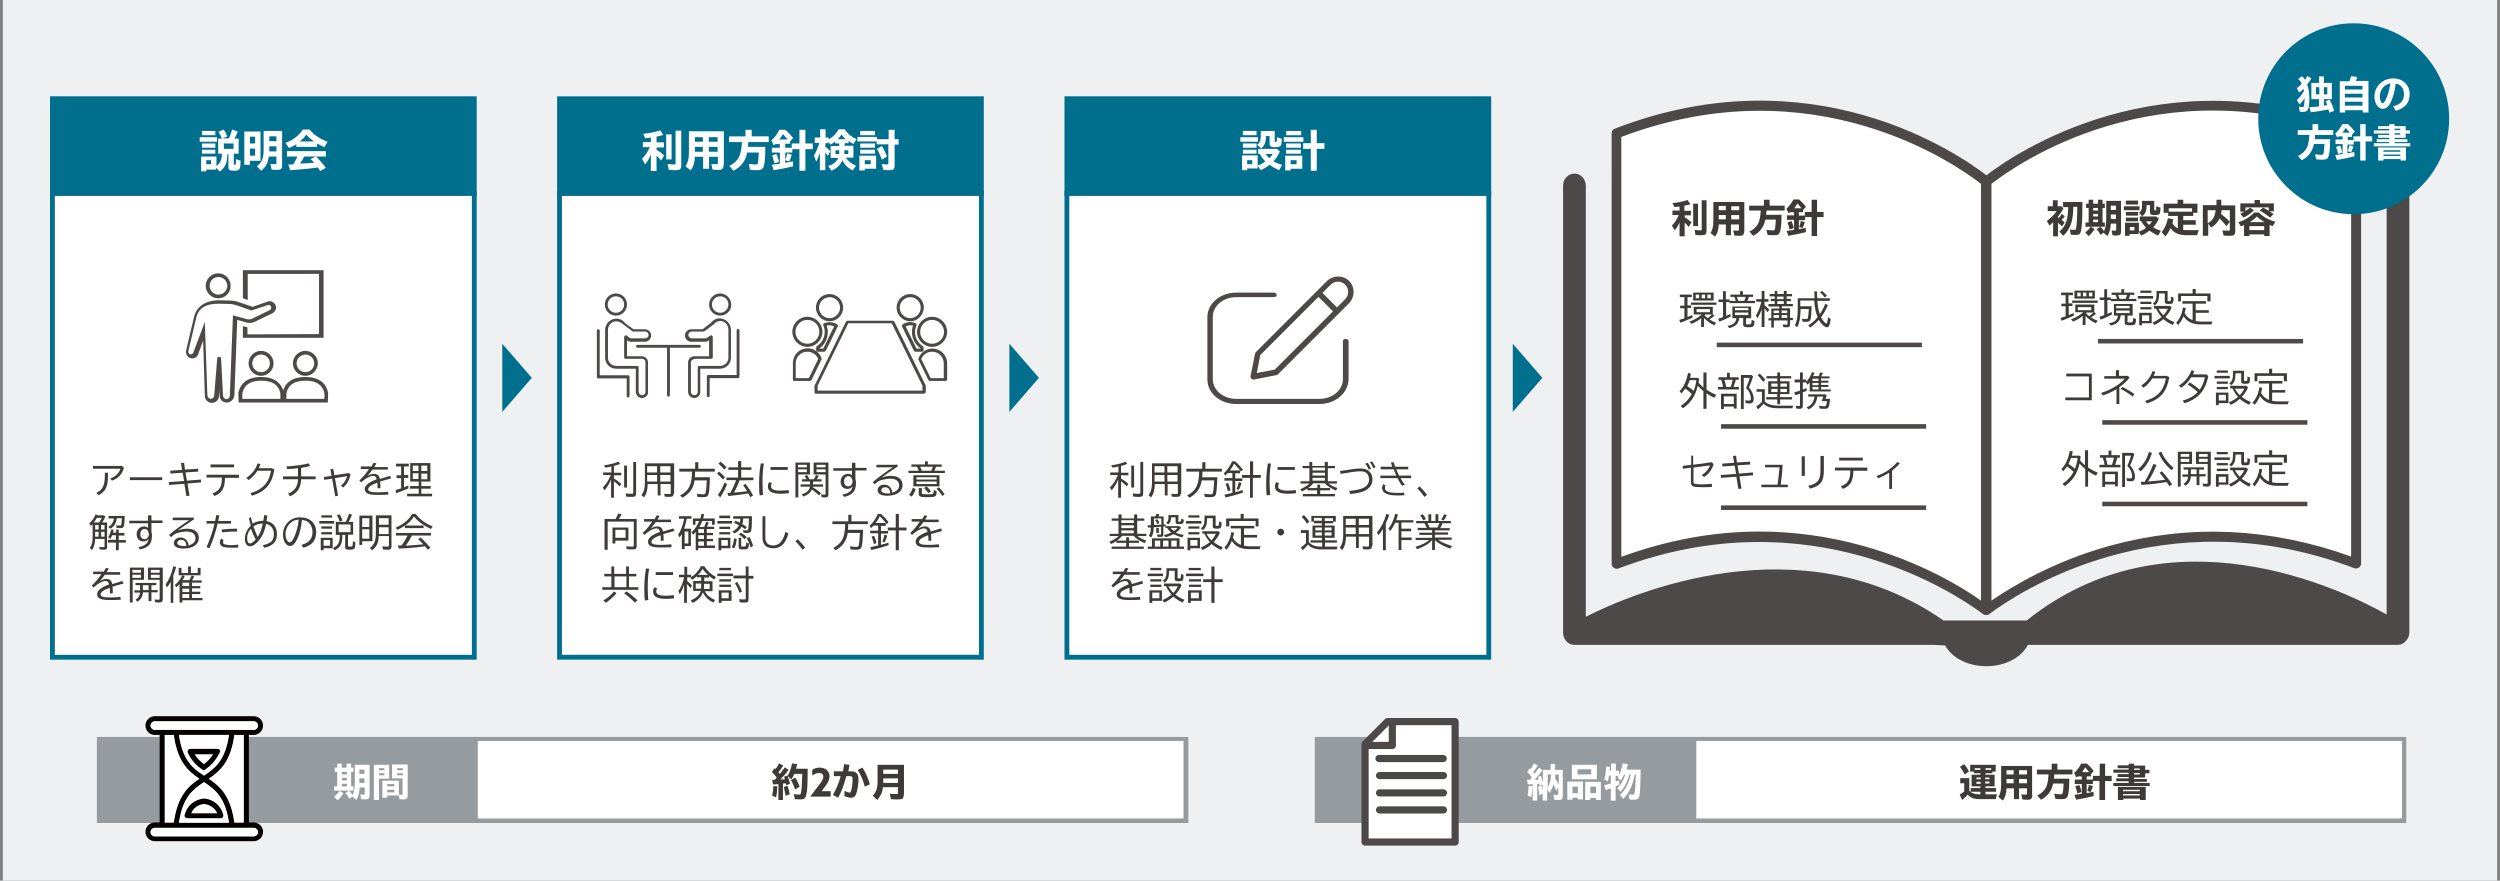
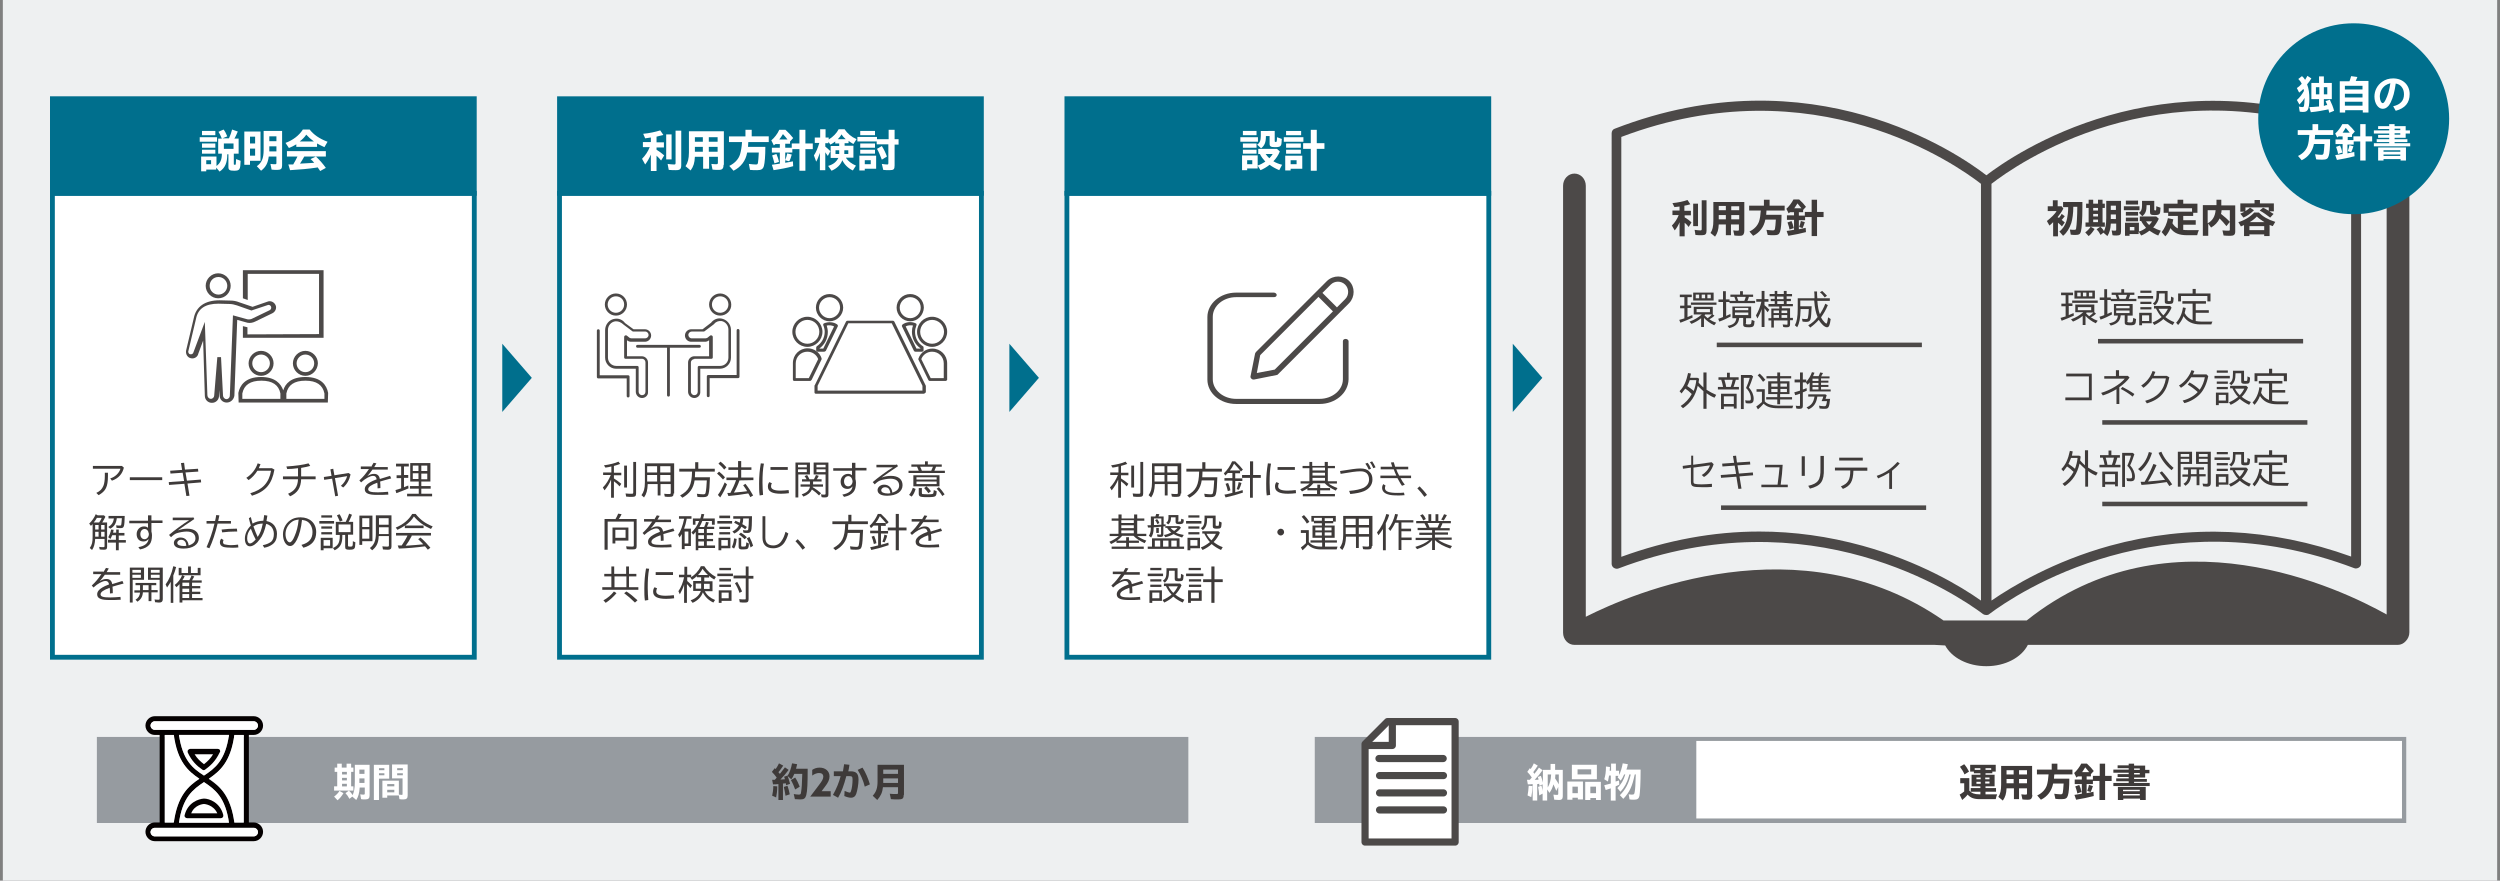
<svg xmlns="http://www.w3.org/2000/svg" version="1.1" id="レイヤー_1" x="0px" y="0px" width="880px" height="310px" viewBox="0 0 880 310" style="enable-background:new 0 0 880 310;" xml:space="preserve">
  <rect x="0" y="0" width="880" height="310" fill="#808080" stroke="none" />
  <style type="text/css">
	.st0{fill:#EEF0F1;}
	.st1{fill:#969BA0;}
	.st2{fill:#FFFFFF;}
	.st3{fill:#3E3A39;}
	.st4{fill:#006F8D;}
	.st5{fill:#4C4948;}
	.st6{fill:none;stroke:#4C4948;stroke-width:2.525;stroke-linecap:round;stroke-linejoin:round;stroke-miterlimit:10;}
	.st7{fill:none;stroke:#4B4948;stroke-width:2.525;stroke-linecap:round;stroke-linejoin:round;stroke-miterlimit:10;}
	.st8{fill:#040000;}
</style>
  <rect x="1" class="st0" width="878" height="310" />
  <g>
    <rect x="35" y="260.2" class="st1" width="382.5" height="28.6" />
    <path class="st1" d="M418.3,289.7H34.1v-30.3h384.2V289.7z M35.8,288h380.8V261H35.8V288z" />
  </g>
  <g>
    <path class="st2" d="M117.6,280.4c0.7-0.5,1.5-1.3,1.9-2l1.4,0.8c-0.6,1-1.4,2-2.1,2.5L117.6,280.4z M122.8,278.3   c0.6,0.5,1,1,1.3,1.6c0.5-1,0.8-2.3,0.8-4.7v-6h5.2V280c0,1-0.4,1.4-1.6,1.4c-0.5,0-1,0-1.4-0.1l-0.3-1.7c0.4,0.1,0.9,0.1,1.2,0.1   c0.3,0,0.4-0.1,0.4-0.4v-2.1h-1.8v0.1c-0.1,1.9-0.5,3.2-1.2,4.3l-1.4-1.2l-1,0.8c-0.4-0.8-0.9-1.5-1.4-2L122.8,278.3h-5.2v-1.5h1.1   v-5.1h-0.9v-1.5h0.9v-1.4h1.6v1.4h1.7v-1.4h1.6v1.4h0.8v1.5h-0.8v5.1h0.8v1.5H122.8z M120.4,271.7v0.9h1.7v-0.9H120.4z    M120.4,273.8v0.9h1.7v-0.9H120.4z M120.4,275.9v0.9h1.7v-0.9H120.4z M128.3,272.4v-1.5h-1.8v1.5H128.3z M128.3,275.6V274h-1.8v1.4   v0.2v0H128.3z" />
    <path class="st2" d="M137,274.1h-3.6v7.5h-1.8v-12.4h5.4V274.1z M133.4,271.1h1.9v-0.7h-1.9V271.1z M133.4,272.9h1.9v-0.7h-1.9   V272.9z M136.3,280.1v0.7h-1.7v-6h5.8v4.9c0.2,0,0.7,0.1,1,0.1c0.3,0,0.3-0.1,0.3-0.4v-5.4H138v-4.9h5.5V280c0,1-0.4,1.4-1.5,1.4   c-0.4,0-1,0-1.4-0.1l-0.2-1.3H136.3z M136.3,276v0.8h2.5V276H136.3z M136.3,278v0.9h2.5V278H136.3z M139.8,271.1h2v-0.7h-2V271.1z    M139.8,272.9h2v-0.7h-2V272.9z" />
  </g>
  <g>
    <rect x="463.6" y="260.2" class="st1" width="382.5" height="28.6" />
    <path class="st1" d="M847,289.7H462.8v-30.3H847V289.7z M464.5,288h380.8V261H464.5V288z" />
  </g>
  <g>
    <path class="st2" d="M538.5,274.5c0.2-0.3,0.4-0.5,0.7-0.8c-0.5-0.8-1-1.4-1.6-2l0.9-1.3c0.2,0.2,0.2,0.2,0.3,0.3   c0.5-0.7,0.8-1.3,1.1-2l1.4,0.8c-0.4,0.7-1.1,1.6-1.6,2.3c0.2,0.2,0.3,0.4,0.4,0.6c0.5-0.6,1.2-1.5,1.6-2.2l1.3,0.9   c-0.9,1.3-1.6,2.1-2.8,3.4l0.6,0c0.3,0,0.4,0,0.8-0.1c-0.1-0.3-0.2-0.6-0.3-0.9l1.1-0.4c0.3,0.7,0.5,1.6,0.7,2.4v-4.5h2.7v-2.1h1.6   v2.1h2.7v9.3c0,0.9-0.4,1.3-1.3,1.3c-0.5,0-1.2-0.1-1.7-0.1l-0.3-1.8c0.5,0.1,1,0.1,1.3,0.1c0.3,0,0.4-0.1,0.4-0.4v-2.4l-0.7,1.4   c-0.4-0.9-0.7-1.8-1-2.3c-0.3,1.2-0.8,2.2-1.4,3l-0.8-1.2v3.9h-1.6v-5.7l-1.1,0.5c-0.1-0.4-0.1-0.5-0.1-0.7c-0.3,0-0.4,0.1-0.6,0.1   c-0.1,0-0.1,0-0.1,0v5.8h-1.6V276c-0.9,0.1-1.1,0.1-1.7,0.1l-0.3-1.6c0.3,0,0.3,0,0.5,0L538.5,274.5z M537.7,280   c0.2-0.9,0.3-2.1,0.4-3.4l1.3,0.1c0,1.6-0.2,2.9-0.4,3.9L537.7,280z M541.8,280c-0.1-1.3-0.2-2.1-0.4-3l1.2-0.5   c0.3,1,0.4,1.8,0.5,2.8L541.8,280z M544.8,272.6v4.6c0.7-1.2,1.1-2.5,1.2-4.6H544.8z M547.5,272.6c0,0.6-0.1,1-0.1,1.4   c0.5,0.7,1,1.5,1.3,2.1v-3.5H547.5z" />
    <path class="st2" d="M557.2,281.4h-1.8v-0.6h-1.9v0.7h-1.8v-6.4h5.5V281.4z M562.1,274.3h-8.8v-5.1h8.8V274.3z M553.5,279.2h1.9   v-2.3h-1.9V279.2z M555.3,272.6h4.8v-1.8h-4.8V272.6z M563.6,281.6h-1.8v-0.7h-2v0.7h-1.8v-6.4h5.5V281.6z M559.8,279.2h2v-2.3h-2   V279.2z" />
    <path class="st2" d="M575.4,272.7L575.4,272.7c-0.8,4-1.8,6.2-4,8.5l-1.2-1.3c2-2,3.1-4.1,3.8-7.2l0-0.1h-0.5   c0,0.1-0.1,0.3-0.1,0.5c-0.7,2.5-1.6,4.1-3,5.6l-1.1-1.3c1.3-1.3,2.2-2.7,2.8-4.8h-0.4c-0.4,0.9-0.7,1.5-1.2,2.2l-1.1-1.2   c0.2-0.3,0.2-0.4,0.3-0.5h-1v2c0.4-0.1,0.8-0.3,1.2-0.4l0.1,1.5c-0.6,0.3-0.7,0.3-1.3,0.6v5h-1.7v-4.3c-1.1,0.4-1.2,0.4-1.8,0.6   l-0.5-1.7c0.7-0.2,1.6-0.4,2.3-0.6V273h-0.6c-0.1,0.7-0.3,1.5-0.4,2.1l-1.3-0.8c0.4-1.3,0.6-2.6,0.6-4.5l1.4,0.2   c0,0.4-0.1,1-0.1,1.3h0.5v-2.5h1.7v2.5h1.1v1.5c0.6-1.1,1-2.5,1.3-4.1l1.8,0.3c-0.1,0.6-0.3,1.4-0.5,1.9h5c0,4.7-0.2,8-0.4,9.2   c-0.2,1-0.7,1.4-1.9,1.4c-0.4,0-1.1,0-1.6-0.1l-0.3-1.8c0.5,0.1,0.9,0.1,1.2,0.1c0.6,0,0.8-0.1,0.9-0.9c0.2-1,0.3-2.6,0.4-6.2h-0.3   L575.4,272.7z" />
  </g>
  <g>
    <rect x="596.4" y="260.2" class="st2" width="249.7" height="28.6" />
    <path class="st1" d="M846.8,289.5H595.7v-30h251.1V289.5z M597.1,288.1h248.4v-27.3H597.1V288.1z" />
  </g>
  <g>
-     <rect x="167.5" y="260.2" class="st2" width="249.7" height="28.6" />
    <path class="st1" d="M417.9,289.5H166.8v-30h251.1V289.5z M168.2,288.1h248.4v-27.3H168.2V288.1z" />
  </g>
  <g>
    <path class="st3" d="M273.4,273.7L273.4,273.7c-0.6-0.8-1.1-1.4-1.7-2l1-1.3c0.1,0.1,0.2,0.2,0.2,0.2l0.1,0.1l0,0   c0.5-0.6,0.9-1.4,1.2-2l1.5,0.8c-0.4,0.6-1.2,1.8-1.7,2.3c0.2,0.2,0.3,0.4,0.5,0.6c0,0,0,0,0.1-0.1c0.5-0.6,1.2-1.5,1.7-2.2   l1.3,0.9c-0.8,1.1-1.9,2.4-2.9,3.4c0.6,0,1.3-0.1,1.6-0.1c-0.1-0.4-0.2-0.6-0.3-0.9l1.2-0.4c0.3,0.8,0.6,1.8,0.9,2.9l-1.4,0.5   c0-0.3-0.1-0.5-0.1-0.7c-0.4,0.1-0.8,0.1-1,0.1v5.8H274V276c-0.7,0.1-1.3,0.1-1.9,0.1l-0.3-1.6c0.2,0,0.5,0,0.9,0   C273,274.2,273.2,274,273.4,273.7L273.4,273.7z M271.8,280.1c0.2-0.9,0.4-2.1,0.4-3.4l1.4,0.1c0,1.5-0.2,2.9-0.4,3.9L271.8,280.1z    M276.5,280.1c-0.2-1.3-0.4-2.3-0.6-3.1l1.3-0.4c0.3,0.9,0.6,1.9,0.8,3L276.5,280.1z M284.3,270.7c0,4.9-0.1,7.7-0.5,9.2   c-0.3,1.1-0.8,1.5-2,1.5c-0.5,0-1.4-0.1-2-0.1l-0.4-1.8c0.6,0.1,1.2,0.2,1.7,0.2c0.7,0,0.8-0.1,0.9-1c0.2-1.3,0.3-2.5,0.4-6.3h-2.8   c-0.3,0.8-0.7,1.5-1.1,1.9l-1.3-1.2c0.7-1,1.3-2.7,1.6-4.4l1.8,0.3c-0.2,0.8-0.3,1.2-0.4,1.6H284.3z M279.9,277.9   c-0.4-1.1-0.9-2.3-1.5-3.3l1.5-0.9c0.6,0.9,1.2,2.1,1.6,3.2L279.9,277.9z" />
    <path class="st3" d="M288.3,276.3c1-1.3,1.5-2.1,1.5-2.9c0-0.9-0.6-1.3-1.5-1.3c-0.7,0-1.6,0.3-2.4,0.9V271   c0.6-0.4,1.4-0.8,2.6-0.8c2,0,3.5,1.2,3.5,3.1c0,1.1-0.5,2.2-1.6,3.6l-1.2,1.6l0,0h3.2v1.9h-7.2l0,0L288.3,276.3z" />
    <path class="st3" d="M296.7,271.6c0.1-0.7,0.2-1.2,0.4-2.4l0-0.2l1.9,0.2c-0.1,0.9-0.2,1.4-0.4,2.3h0.8c2,0,2.8,0.8,2.8,3   c0,1.5-0.4,3.8-0.8,4.9c-0.3,0.9-0.9,1.4-1.8,1.4c-0.7,0-1.5-0.2-2.4-0.6l0.1-1.8c0.7,0.3,1.5,0.6,1.8,0.6c0.2,0,0.3-0.1,0.4-0.4   c0.4-1,0.6-2.8,0.6-4.2c0-1-0.2-1.2-1.1-1.2h-1.1c-0.8,3.1-1.7,5.6-2.9,7.6l-1.8-1c1.1-1.9,2.2-4.5,2.7-6.6h-2.4v-1.7H296.7z    M304.4,276.9c-0.5-2.1-1.5-4.3-2.5-5.9l1.7-0.8c1.1,1.7,2,3.8,2.6,5.9L304.4,276.9z" />
    <path class="st3" d="M318.1,279.8c0,1.3-0.4,1.6-2,1.6c-0.7,0-1.7,0-2.5-0.1l-0.4-1.9c0.9,0.1,1.7,0.1,2.4,0.1   c0.4,0,0.5-0.1,0.5-0.4v-2h-5.3c-0.2,1.9-0.8,3.1-2,4.5l-1.6-1.5c1.2-1.3,1.7-2.7,1.7-5v-5.9h9.3V279.8z M310.9,272.4h5.2v-1.5   h-5.2V272.4z M310.9,275.3v0.3h5.2V274h-5.2V275.3z" />
  </g>
  <g>
    <path class="st3" d="M697.1,278.7h-3.4v-1.3h3.4v-0.6H694v-4.1h3.1v-0.5h-2.3v-0.6h-1.3v-2.4h9v2.4h-1.2v0.6h-2.4v0.5h3.2v4.1h-3.2   v0.6h3.7v1.3h-3.7v0.9h4.1c-0.2,0.6-0.4,1-0.5,1.7h-5.7c-2,0-3.2-0.5-4.2-1.6c-0.5,0.7-1.2,1.3-1.9,1.9l-0.9-1.9   c0.5-0.3,1-0.6,1.6-1.1v-2.9H690v-1.8h3.2v4.4c0.8,0.9,1.8,1.3,3.5,1.3h0.4V278.7z M691.5,272.6c-0.4-1-1-1.9-1.6-2.7l1.5-0.9   c0.7,0.8,1.2,1.6,1.7,2.6L691.5,272.6z M695.1,270.4v0.6h2v-0.6H695.1z M695.7,273.7v0.6h1.5v-0.6H695.7z M695.7,275.2v0.7h1.5   v-0.7H695.7z M698.8,274.3h1.5v-0.6h-1.5V274.3z M698.8,275.8h1.5v-0.7h-1.5V275.8z M698.9,271h2v-0.6h-2V271z" />
    <path class="st3" d="M715.4,279.8c0,0.5-0.1,0.9-0.3,1.2c-0.3,0.4-0.6,0.5-1.3,0.5c-0.6,0-1.2,0-1.9-0.1l-0.4-1.8   c0.7,0.1,1.2,0.1,1.6,0.1c0.3,0,0.4-0.1,0.4-0.4v-1.8h-2.8v3.8h-1.8v-3.8h-2.6c-0.1,1.9-0.4,3-1.3,4.3l-1.6-1.3c0.7-1,1-2.3,1-4.3   v-6.6h10.9V279.8z M706.3,272.6h2.5v-1.5h-2.5V272.6z M706.3,275.7h2.5v-1.5h-2.5V275.7z M713.5,271.1h-2.8v1.5h2.8V271.1z    M713.5,274.2h-2.8v1.5h2.8V274.2z" />
    <path class="st3" d="M723.1,272.6c0,0.4-0.1,1.1-0.1,1.5h5.4c0,2.9-0.2,5-0.5,5.9c-0.3,1-0.8,1.3-2.2,1.3c-0.7,0-1.5,0-2.2-0.1   l-0.4-1.8c0.9,0.1,1.6,0.2,2.2,0.2c0.5,0,0.7-0.1,0.8-0.6c0.1-0.5,0.2-1.5,0.3-3.2h-3.7c-0.5,2.6-2,4.6-4.3,5.7l-1.3-1.5   c1.7-0.8,2.9-2.1,3.4-3.6c0.3-0.9,0.5-2.3,0.6-3.8h-4.1v-1.7h5.2v-2.1h2v2.1h5.3v1.7H723.1z" />
    <path class="st3" d="M734.6,274.4h2.1v-1.3h2.4v-4.3h1.9v4.3h2.3v1.8h-2.3v6.7H739v-6.7h-2.3v1.1h-2.2v3.2c0.3-0.1,0.6-0.1,1-0.2   c0.3-0.1,0.6-0.1,1.4-0.3l0.1,1.5c-1.9,0.5-4.3,1-6.2,1.3l-0.6-1.7c0.8-0.1,1.2-0.2,1.9-0.3l0.7-0.1V276h-2.5v-1.6h2.5v-1.1h-1.4   c-0.1,0.1-0.2,0.2-0.5,0.4l-0.8-1.6c0.9-0.8,1.9-2.1,2.5-3.3h2l0.1,0.1c0.9,0.8,1.8,1.8,2.3,2.5l-1,1.1v0.8h-1.5V274.4z    M731.2,279.3c-0.1-0.8-0.4-1.6-0.7-2.5l1.4-0.5c0.3,0.6,0.6,1.5,0.8,2.5L731.2,279.3z M735.4,271.8c-0.4-0.5-0.9-1.1-1.4-1.7   c-0.4,0.7-0.7,1.1-1.1,1.7H735.4z M734.7,278.4c0.3-0.8,0.5-1.5,0.6-2.1l1.4,0.4c-0.2,0.7-0.5,1.5-0.8,2.1L734.7,278.4z" />
    <path class="st3" d="M749.3,268.8h1.9v0.7h3.9v1.5h1.5v1.2h-1.5v1.5h-3.9v0.5h4.5v1h-4.5v0.4h5.5v1.1h-12.8v-1.1h5.4V275h-4.4v-1   h4.4v-0.5h-3.9v-1h3.9v-0.5h-5.4v-1.1h5.4v-0.5h-3.9v-1h3.9V268.8z M755.2,281.6h-1.9v-0.5h-5.9v0.5h-1.9V277h9.8V281.6z    M747.3,278.5h5.9V278h-5.9V278.5z M747.3,280h5.9v-0.5h-5.9V280z M751.2,270.5v0.5h2v-0.5H751.2z M751.2,272.1v0.5h2v-0.5H751.2z" />
  </g>
  <g>
    <g>
      <rect x="375.5" y="68" class="st2" width="148.5" height="163.4" />
      <path class="st4" d="M524.9,232.2H374.7v-165h150.2V232.2z M376.4,230.5h146.8V68.9H376.4V230.5z" />
    </g>
    <g>
      <rect x="375.5" y="34.7" class="st4" width="148.5" height="33.3" />
      <path class="st4" d="M524.9,68.9H374.7v-35h150.2V68.9z M376.4,67.2h146.8V35.5H376.4V67.2z" />
    </g>
  </g>
  <g>
    <path class="st2" d="M442.8,48.3v1.6h-6.2v-1.6H442.8z M442.6,58.3c0.9-0.3,1.9-0.8,2.8-1.4c-0.8-0.9-1.5-1.8-1.9-2.7h-0.6v-1.8   h6.6l1,0.9c-0.5,1.3-1.3,2.5-2.3,3.5l0.1,0l0,0c0.8,0.5,1.8,0.9,3,1.2l-1,1.9c-1.2-0.5-2.5-1.2-3.4-1.9c-1,0.8-2.2,1.5-3.2,1.9   l-1-1.6v1H439v0.6h-1.8v-5.2h5.5V58.3z M442.3,46.1v1.5h-4.8v-1.5H442.3z M442.3,50.6V52h-4.8v-1.5H442.3z M442.3,52.7v1.4h-4.8   v-1.4H442.3z M439,57.8h1.8v-1.4H439V57.8z M448.7,46.1v3.5c0,0.2,0,0.2,0.1,0.3h0c0.1,0,0.1,0,0.2,0.1h0c0.4,0,0.5-0.1,0.5-1.7   l1.7,0.6c-0.1,1.6-0.1,2-0.4,2.4c-0.3,0.4-0.8,0.5-2.1,0.5c-1.4,0-1.8-0.3-1.8-1.2v-2.7h-1.3V48c0,2.1-0.5,3.3-1.7,4.2l-1.4-1.3   c0.9-0.5,1.3-1.4,1.3-3v-1.8H448.7z M445.5,54.2c0.4,0.6,0.8,1,1.3,1.5c0.5-0.5,1-1.1,1.2-1.5H445.5z" />
    <path class="st2" d="M458.8,48.3v1.6h-6.9v-1.6H458.8z M458.3,59.4h-4v0.6h-1.9v-5.2h6V59.4z M458,46.1v1.5h-5.3v-1.5H458z    M457.9,50.6V52h-5.2v-1.5H457.9z M457.9,52.7v1.4h-5.2v-1.4H457.9z M454.3,57.8h2.1v-1.4h-2.1V57.8z M461.4,45.7h2.1v4.7h2.7v2   h-2.7v7.7h-2.1v-7.7h-2.7v-2h2.7V45.7z" />
  </g>
  <g>
    <rect x="197" y="68" class="st2" width="148.5" height="163.4" />
    <path class="st4" d="M346.3,232.2H196.1v-165h150.2V232.2z M197.8,230.5h146.8V68.9H197.8V230.5z" />
  </g>
  <g>
    <g>
      <path class="st3" d="M215.1,168.8c-0.6,1.5-1.4,2.7-2.3,3.8l-0.6-1c1.2-1.2,2.1-2.7,2.8-4.4h-2.7v-0.9h2.9v-2.1    c-0.7,0.2-1.4,0.3-2.1,0.4l-0.5-0.8c2-0.3,3.8-0.7,5.1-1.3l0.6,0.8c-0.6,0.2-1.3,0.5-2.2,0.7v2.4h2.6v0.9h-2.6v1.1    c0.9,0.6,1.8,1.2,2.6,1.9l-0.6,0.9c-0.5-0.6-1.2-1.2-2-1.8v5.8h-1V168.8z M220.7,163.9v7.7h-1v-7.7H220.7z M223.9,162.7v11    c0,0.9-0.3,1.2-1.4,1.2c-0.7,0-1.4,0-2.1-0.1l-0.2-1.1c0.8,0.1,1.6,0.1,2.2,0.1c0.4,0,0.5-0.1,0.5-0.5v-10.7H223.9z" />
      <path class="st3" d="M237.1,173.7c0,0.9-0.3,1.2-1.5,1.2c-0.6,0-1.1,0-1.6-0.1l-0.2-1c0.7,0.1,1.3,0.1,1.8,0.1    c0.4,0,0.5-0.1,0.5-0.4v-3.1h-3.6v4h-1v-4h-3.5c-0.1,2.2-0.4,3.4-1.3,4.7l-0.9-0.8c0.8-1.1,1.2-2.3,1.2-4.5v-6.7h10.3V173.7z     M227.8,166.3h3.5v-2.2h-3.5V166.3z M227.8,169.5h3.5v-2.3h-3.5V169.5z M236,164.1h-3.6v2.2h3.6V164.1z M236,167.2h-3.6v2.3h3.6    V167.2z" />
      <path class="st3" d="M244.7,165.7c0,0.6-0.1,1.5-0.1,2.3h5.3c-0.1,2.9-0.2,4.9-0.5,5.9c-0.2,0.8-0.7,1.1-1.9,1.1    c-0.7,0-1.4,0-2-0.1l-0.2-1.1c0.9,0.1,1.6,0.2,2.2,0.2c0.6,0,0.8-0.1,0.9-0.7c0.2-0.9,0.3-2.4,0.4-4.2h-4.3    c-0.4,2.8-1.8,4.7-4.3,6.1l-0.8-0.8c3.1-1.7,4.1-3.6,4.2-8.4h-4.5v-1h5.6v-2.3h1.1v2.3h5.8v1H244.7z" />
      <path class="st3" d="M254.5,168.8c-0.7-0.8-1.4-1.5-2.1-2.1l0.7-0.7c0.8,0.6,1.5,1.3,2.1,2L254.5,168.8z M252.7,174.2    c0.8-1,1.6-2.6,2.4-4.4l0.8,0.7c-0.7,1.7-1.5,3.3-2.4,4.6L252.7,174.2z M254.9,165.3c-0.5-0.7-1.3-1.5-2-2.1l0.7-0.7    c0.7,0.5,1.5,1.3,2.1,2L254.9,165.3z M260.3,169.1L260.3,169.1c-0.4,1.2-1.2,3-1.9,4.2l-0.1,0.1l1-0.1c1-0.1,2.5-0.2,3.7-0.4    c-0.4-0.7-0.9-1.4-1.4-2.1l0.8-0.5c1.1,1.4,2,2.8,2.7,4.1l-1,0.6c-0.3-0.6-0.4-0.9-0.7-1.3l-0.1,0c-1.5,0.3-4.7,0.7-6.9,0.9    l-0.4-1.1l0.5,0l0.2,0c0,0,0.2,0,0.4,0c0.7-1.3,1.5-3,2-4.5h-3.4v-0.9h4.1v-2.7h-3.4v-0.9h3.4v-2.2h1.1v2.2h3.6v0.9h-3.6v2.7h4.3    v0.9L260.3,169.1L260.3,169.1z" />
      <path class="st3" d="M267.4,174.4c-0.2-1.4-0.2-2.6-0.2-4.2c0-2.6,0.2-4.8,0.6-7.1l1.1,0.1c-0.4,2-0.5,4.2-0.5,6.7    c0,1.6,0.1,2.9,0.2,4.3L267.4,174.4z M277.7,173.6c-0.8,0.1-1.8,0.2-2.8,0.2c-3.1,0-4.6-0.8-4.6-2.5c0-0.6,0.1-1.1,0.5-1.6    l0.9,0.4c-0.2,0.3-0.3,0.7-0.3,1.1c0,1,1.1,1.5,3.3,1.5c0.9,0,2.1-0.1,2.9-0.2L277.7,173.6z M277.3,164.4v1h-6.1v-1H277.3z" />
      <path class="st3" d="M285,167h-4v8.1h-1v-12.3h5.1V167z M280.9,164.5h3.1v-0.9h-3.1V164.5z M280.9,166.2h3.1v-1h-3.1V166.2z     M282.3,169.5v-0.8h1.6c-0.2-0.4-0.4-0.8-0.7-1.1l0.9-0.4c0.3,0.4,0.6,1,0.8,1.5h1.6c0.3-0.6,0.6-1.1,0.7-1.5l1,0.3    c-0.2,0.4-0.4,0.8-0.7,1.2h1.7v0.8h-3v1h3.5v0.8h-3.6c0,0.1,0,0.1,0,0.2c1,0.6,2,1.3,2.9,2.1l-0.7,0.8c-0.7-0.7-1.5-1.4-2.5-2.1    c-0.5,1.1-1.4,1.9-3,2.5l-0.6-0.8c1.8-0.6,2.7-1.4,2.9-2.7h-3.3v-0.8h3.3v-1H282.3z M291.6,174c0,0.8-0.3,1.1-1.2,1.1    c-0.4,0-0.9,0-1.2-0.1l-0.2-1c0.4,0.1,0.9,0.1,1.2,0.1c0.3,0,0.4-0.1,0.4-0.3V167h-4.2v-4.2h5.2V174z M287.4,164.5h3.2v-0.9h-3.2    V164.5z M287.4,166.2h3.2v-1h-3.2V166.2z" />
      <path class="st3" d="M301.1,162.8v1.9h3.9v0.9h-3.9v3c0.1,0.4,0.2,0.8,0.2,1.3c0,1.5-0.3,2.6-0.9,3.3c-0.7,0.8-1.7,1.4-3.3,1.7    l-0.6-0.8c2.2-0.4,3.4-1.3,3.6-2.9c-0.5,0.6-1,0.9-1.8,0.9c-1.5,0-2.4-1-2.4-2.6c0-1.5,1.1-2.7,2.6-2.7c0.5,0,1,0.1,1.4,0.5v-1.6    h-6.6v-0.9h6.6v-1.9H301.1z M300,169.1c0-0.8-0.6-1.5-1.4-1.5c-0.9,0-1.5,0.8-1.5,1.8c0,1.1,0.6,1.8,1.5,1.8    c0.8,0,1.5-0.8,1.5-1.8V169.1z" />
      <path class="st3" d="M315.6,163.3l0.5,0.8c-2.4,1.6-4.3,2.9-5.8,4c1.1-0.4,2.2-0.6,3.3-0.6c2.6,0,4.1,1.2,4.1,3.3    c0,2.2-2.1,3.7-5.4,3.7c-2.2,0-3.4-0.7-3.4-2c0-1,1-1.9,2.3-1.9c0.9,0,1.7,0.3,2.2,1c0.4,0.5,0.6,1,0.7,1.8    c1.6-0.5,2.4-1.3,2.4-2.5c0-1.5-1.1-2.4-3.1-2.4c-1.1,0-2.6,0.3-3.5,0.6c-0.6,0.2-1.3,0.7-2,1.4l-0.7-0.8c1.6-1.4,5.1-4,7.1-5.2    h-5.8v-0.9H315.6z M312.9,172.1c-0.3-0.4-0.8-0.6-1.4-0.6c-0.7,0-1.3,0.5-1.3,1.1c0,0.7,0.9,1.1,2.3,1.1c0.3,0,0.5,0,0.9-0.1    C313.3,172.8,313.1,172.4,312.9,172.1z" />
      <path class="st3" d="M331.5,163.5v0.8h-2c-0.2,0.4-0.4,1-0.6,1.4h3.7v0.8h-12.8v-0.8h3.6c-0.2-0.5-0.4-1-0.6-1.4h-2v-0.8h4.8v-1.1    h1v1.1H331.5z M320,174.2c0.5-0.6,1-1.5,1.3-2.5l1,0.4c-0.3,1.1-0.8,2.1-1.4,2.7L320,174.2z M330.7,171.2h-9.2v-3.9h9.2V171.2z     M322.6,168.8h7.1V168h-7.1V168.8z M322.6,170.4h7.1v-0.9h-7.1V170.4z M324.5,171.8v1.7c0,0.3,0.1,0.4,0.2,0.4s1,0.1,1.8,0.1    c1.4,0,1.9-0.1,2-0.3c0.1-0.1,0.1-0.5,0.2-1.2l1,0.4c0,0.9-0.1,1.4-0.4,1.7c-0.3,0.3-1,0.4-2.9,0.4c-1.8,0-2.3-0.1-2.6-0.3    c-0.3-0.2-0.4-0.5-0.4-0.9v-2H324.5z M323.9,164.3c0.2,0.4,0.4,0.8,0.6,1.4h3.3c0.2-0.4,0.4-0.9,0.6-1.4H323.9z M326.8,173.6    c-0.4-0.6-1-1.3-1.5-1.8l0.8-0.6c0.5,0.4,1.1,1,1.6,1.7L326.8,173.6z M331.7,174.6c-0.6-1-1.4-2-2-2.6l0.8-0.5    c0.7,0.7,1.4,1.6,2,2.5L331.7,174.6z" />
      <path class="st3" d="M216.6,182.8c0.4-0.7,0.8-1.4,1-2l1.2,0.2c-0.2,0.5-0.6,1.1-0.9,1.6l-0.1,0.1l0,0h6.3v9.5    c0,1-0.3,1.2-1.5,1.2c-0.7,0-1.5,0-2-0.1l-0.2-1c0.8,0.1,1.6,0.1,2.2,0.1c0.4,0,0.5-0.1,0.5-0.5v-8.3h-9.2v9.9h-1.1v-10.8H216.6z     M221.2,190.3h-4.6v1h-1v-5.6h5.6V190.3z M216.6,186.5v2.8h3.6v-2.8H216.6z" />
      <path class="st3" d="M230.3,182.9c0.4-0.6,0.7-1.1,0.9-1.5l1,0.2c-0.3,0.4-0.3,0.6-0.7,1.2l-0.1,0.1h4.8v0.9h-5.4    c-0.6,0.9-1.3,1.7-1.8,2.3c0.9-0.6,1.6-0.8,2.4-0.8c1.1,0,1.8,0.6,2,1.8c1.2-0.4,2.2-0.7,3.6-1.1l0.4,0.9c-2,0.5-2.8,0.8-3.9,1.1    c0.1,0.7,0.1,1.4,0.1,2.3l-1,0.1v-0.2c0-1,0-1.3-0.1-1.8c-2.2,0.8-3.2,1.5-3.2,2.3s0.9,1.1,3.4,1.1c1.2,0,2.3-0.1,3.6-0.2l0.1,1    c-1.4,0.1-2.4,0.1-3.8,0.1c-1.6,0-2.6-0.1-3.3-0.4c-0.8-0.3-1.2-0.8-1.2-1.6c0-0.9,0.6-1.7,1.8-2.4c0.7-0.4,1.1-0.6,2.4-1.1    c-0.2-0.9-0.6-1.2-1.3-1.2c-1,0-2.7,0.9-4.2,2.3l-0.6-0.7c1.5-1.4,2.2-2.3,3.3-3.9l0.1-0.1h-2.9v-0.9H230.3z" />
      <path class="st3" d="M243.2,186.2v6H241v1.1H240V188c-0.3,0.5-0.5,0.8-0.8,1.2l-0.5-1c0.9-1.2,1.6-3.1,2.1-5.5l0-0.1h-1.8v-0.9    h4.4v0.9h-1.7l0,0.1l0,0.1c-0.2,1.1-0.5,2.3-0.9,3.3H243.2z M241,191.3h1.3v-4.2H241V191.3z M247.9,185.4c0.3-0.6,0.5-1.1,0.6-1.7    l1,0.2c-0.2,0.6-0.4,1-0.6,1.4l0,0.1h2.5v0.8h-2.6v1.4h2.2v0.8h-2.2v1.3h2.2v0.8h-2.2v1.5h2.9v0.9h-5.9v0.8h-0.9v-6.5    c-0.3,0.4-0.6,0.7-0.9,1l-0.6-0.8c1.1-1,2.1-2.4,2.7-4h-1.3v1.3h-0.9v-2.2h2.6c0.2-0.5,0.3-0.9,0.4-1.6l1,0.1    c-0.2,0.8-0.3,1-0.4,1.5h4.1v2.2h-1v-1.3h-3.4c-0.3,0.8-0.6,1.4-1,2.1H247.9z M245.8,186.2v1.4h2v-1.4H245.8z M245.8,188.4v1.3h2    v-1.3H245.8z M245.8,190.6v1.5h2v-1.5H245.8z" />
      <path class="st3" d="M257.7,183.4v0.9h-5.2v-0.9H257.7z M257.2,193h-3.3v0.7h-1v-4.4h4.2V193z M257,181.5v0.9h-3.8v-0.9H257z     M257,185.4v0.8h-3.8v-0.8H257z M257,187.3v0.8h-3.8v-0.8H257z M253.9,192.1h2.3v-2h-2.3V192.1z M257.6,192.6    c0.4-0.9,0.7-1.9,0.8-3.1l0.9,0.2c-0.1,1.5-0.4,2.6-0.9,3.4L257.6,192.6z M261.6,182.6c0,0.7-0.1,1.3-0.3,1.9    c0.5,0.3,1.1,0.6,1.6,1l-0.6,0.8c-0.4-0.3-0.8-0.6-1.3-0.9c-0.5,1-1.3,1.8-2.5,2.4l-0.7-0.7c1.1-0.6,1.9-1.3,2.3-2.2    c-0.5-0.3-1.1-0.6-1.7-0.9l0.5-0.7c0.5,0.2,0.9,0.4,1.5,0.7c0.1-0.4,0.2-0.9,0.2-1.4h-2.5v-0.9h6.6c0,2.3-0.1,4.6-0.3,5.1    c-0.2,0.6-0.6,0.8-1.3,0.8c-0.5,0-1,0-1.4-0.1l-0.2-0.9c0.5,0.1,1,0.1,1.3,0.1c0.4,0,0.6-0.1,0.6-0.6c0.1-0.7,0.2-2.1,0.2-3.6    H261.6z M260.9,189.2v2.8c0,0.4,0.1,0.4,0.7,0.4c1,0,1,0,1.1-1.5l0.9,0.4c0,1-0.1,1.5-0.4,1.8c-0.2,0.2-0.6,0.3-1.6,0.3    c-0.6,0-0.9,0-1.1-0.1c-0.3-0.1-0.5-0.4-0.5-0.8v-3.2H260.9z M262.1,189.8c-0.6-0.6-1.4-1.3-2-1.7l0.7-0.6c0.7,0.4,1.5,1,2.1,1.6    L262.1,189.8z M264.2,192.7c-0.3-1.1-0.8-2.3-1.3-3.2l0.9-0.5c0.5,0.9,1,2.1,1.3,3.1L264.2,192.7z" />
      <path class="st3" d="M269.4,181.7v7.6c0,1.8,1,2.7,2.8,2.7c1.2,0,2.3-0.6,2.9-1.6c0.6-0.8,1-1.8,1.4-3.2l1,0.6    c-0.4,1.5-0.9,2.4-1.4,3.2c-0.9,1.3-2.3,2-3.9,2c-2.5,0-3.8-1.3-3.8-3.7v-7.6H269.4z" />
      <path class="st3" d="M282.5,193.5c-0.7-1-1.6-2.1-2.5-3l0.8-0.7c0.9,0.9,1.9,2,2.6,3L282.5,193.5z" />
      <path class="st3" d="M298.6,184.2c0,0.6-0.1,1.5-0.1,2.3h5.3c-0.1,2.9-0.2,4.9-0.5,5.9c-0.2,0.8-0.7,1.1-1.9,1.1    c-0.7,0-1.4,0-2-0.1l-0.2-1.1c0.9,0.1,1.6,0.2,2.2,0.2c0.6,0,0.8-0.1,0.9-0.7c0.2-0.9,0.3-2.4,0.4-4.2h-4.3    c-0.4,2.8-1.8,4.7-4.3,6.1l-0.8-0.8c3.1-1.7,4.1-3.6,4.2-8.4H293v-1h5.6v-2.3h1.1v2.3h5.8v1H298.6z" />
      <path class="st3" d="M311.8,184.2v0.9h-1.7v1.8h2.5v0.9h-2.5v4l0.2-0.1c0.9-0.2,1.5-0.4,2.4-0.7l0.1,0.9c-1.7,0.6-3.8,1.2-6.1,1.7    l-0.4-1c0.9-0.1,1.8-0.4,2.7-0.6l0.1,0v-4.3h-2.8v-0.9h2.8v-1.8h-1.6c-0.3,0.3-0.5,0.5-0.9,0.9l-0.5-0.8c1.3-1.2,2.2-2.6,2.9-4.2    h1.1l0.1,0.1c1.1,1,2,2,2.6,2.8l-0.7,0.7c-0.5-0.8-1.5-1.8-2.4-2.8c-0.4,0.9-0.9,1.7-1.5,2.4H311.8z M307.6,191.5    c-0.2-1-0.5-1.9-0.8-2.6l0.9-0.3c0.3,0.7,0.7,1.8,0.8,2.6L307.6,191.5z M310.6,190.7c0.3-0.8,0.6-1.7,0.7-2.5l1,0.3    c-0.2,0.9-0.6,1.8-0.9,2.4L310.6,190.7z M315.3,180.9h1.1v4.8h2.7v1h-2.7v7h-1.1v-7h-2.8v-1h2.8V180.9z" />
      <path class="st3" d="M324.5,182.9c0.4-0.6,0.7-1.1,0.9-1.5l1,0.2c-0.3,0.4-0.3,0.6-0.7,1.2l-0.1,0.1h4.8v0.9h-5.4    c-0.6,0.9-1.3,1.7-1.8,2.3c0.9-0.6,1.6-0.8,2.4-0.8c1.1,0,1.8,0.6,2,1.8c1.2-0.4,2.2-0.7,3.6-1.1l0.4,0.9c-2,0.5-2.8,0.8-3.9,1.1    c0.1,0.7,0.1,1.4,0.1,2.3l-1,0.1v-0.2c0-1,0-1.3-0.1-1.8c-2.2,0.8-3.2,1.5-3.2,2.3s0.9,1.1,3.4,1.1c1.2,0,2.3-0.1,3.6-0.2l0.1,1    c-1.4,0.1-2.4,0.1-3.8,0.1c-1.6,0-2.6-0.1-3.3-0.4c-0.8-0.3-1.2-0.8-1.2-1.6c0-0.9,0.6-1.7,1.8-2.4c0.7-0.4,1.1-0.6,2.4-1.1    c-0.2-0.9-0.6-1.2-1.3-1.2c-1,0-2.7,0.9-4.2,2.3l-0.6-0.7c1.5-1.4,2.2-2.3,3.3-3.9l0.1-0.1h-2.9v-0.9H324.5z" />
      <path class="st3" d="M215.2,199.4h1v2.6h4.2v-2.6h1v2.6h2.6v0.9h-2.6v3.8h3.3v0.9H212v-0.9h3.2v-3.8h-2.5V202h2.5V199.4z     M212.4,211.3c1.4-0.7,2.8-1.9,3.7-3.1l0.9,0.6c-1.1,1.3-2.4,2.5-3.8,3.4L212.4,211.3z M216.3,202.9v3.8h4.2v-3.8H216.3z     M223.5,212.1c-1.3-1.3-2.6-2.4-3.8-3.3l0.8-0.6c1.3,0.8,2.5,1.8,3.9,3.1L223.5,212.1z" />
      <path class="st3" d="M227,211.4c-0.2-1.4-0.2-2.6-0.2-4.2c0-2.6,0.2-4.8,0.6-7.1l1.1,0.1c-0.4,2-0.5,4.2-0.5,6.7    c0,1.6,0.1,2.9,0.2,4.3L227,211.4z M237.3,210.6c-0.8,0.1-1.8,0.2-2.8,0.2c-3.1,0-4.6-0.8-4.6-2.5c0-0.6,0.1-1.1,0.5-1.6l0.9,0.4    c-0.2,0.3-0.3,0.7-0.3,1.1c0,1,1.1,1.5,3.3,1.5c0.9,0,2.1-0.1,2.9-0.2L237.3,210.6z M236.9,201.4v1h-6.1v-1H236.9z" />
      <path class="st3" d="M240.9,205.5c-0.4,1.4-1,2.6-1.6,3.7l-0.5-1.1c0.9-1.3,1.6-3,2-4.9H239v-0.9h1.9v-2.8h1v2.8h1.4v0.9h-1.4v1.3    c0.6,0.5,1.2,1.1,1.7,1.6l-0.6,0.9c-0.4-0.5-0.7-1-1.2-1.4v6.6h-1V205.5z M251.1,212.1c-1.7-0.8-2.9-2-3.7-3.6    c-0.5,1.6-1.8,2.9-3.6,3.7l-0.7-0.9c1.8-0.6,3.1-1.8,3.6-3.3H244v-3.5h2.8v-1.3h-1.5v-0.4c-0.5,0.5-1.1,0.9-1.7,1.3l-0.6-0.8    c1.6-0.9,2.9-2.3,3.7-4h1.2c1,1.6,2.3,2.8,4.1,3.8l-0.6,0.9c-0.8-0.5-1.3-0.8-1.8-1.3v0.6h-1.7v1.3h2.9v3.5h-2.7    c0.7,1.4,1.9,2.4,3.6,3.1L251.1,212.1z M244.9,205.4v1.8h1.9v-1.8H244.9z M249.2,202.4c-0.7-0.7-1.4-1.4-1.9-2.2    c-0.4,0.8-0.9,1.5-1.6,2.2H249.2z M247.8,207.3h2v-1.8h-2V207.3z" />
      <path class="st3" d="M258,201.9v0.9h-5.5v-0.9H258z M257.5,211.5H254v0.7h-1v-4.4h4.5V211.5z M257.3,199.9v0.8h-4.1v-0.8H257.3z     M257.3,203.9v0.8h-4.1v-0.8H257.3z M257.3,205.8v0.8h-4.1v-0.8H257.3z M254,210.6h2.5v-2H254V210.6z M262.4,199.4h1.1v3.3h1.7v1    h-1.7v7.2c0,0.9-0.3,1.2-1.2,1.2c-0.7,0-1.3,0-1.9-0.1l-0.2-1.1c0.7,0.1,1.4,0.1,1.9,0.1c0.4,0,0.4-0.1,0.4-0.4v-7h-4.3v-1h4.3    V199.4z M260.3,208.7c-0.4-1.2-1-2.5-1.6-3.4l0.8-0.5c0.6,1.1,1.3,2.3,1.7,3.4L260.3,208.7z" />
    </g>
  </g>
  <g>
    <path class="st5" d="M284.2,122.1c-2.9,0-5.3-2.4-5.3-5.3s2.4-5.3,5.3-5.3c2.9,0,5.3,2.4,5.3,5.3S287.1,122.1,284.2,122.1z    M284.2,112.6c-2.3,0-4.2,1.9-4.2,4.2c0,2.3,1.9,4.2,4.2,4.2c2.3,0,4.2-1.9,4.2-4.2C288.4,114.5,286.6,112.6,284.2,112.6z" />
    <path class="st5" d="M285.1,134.1h-5.5c-0.3,0-0.5-0.2-0.5-0.5v-5.8c0-2.9,2.3-5.2,5.2-5.2c2.2,0,4.2,1.4,4.9,3.5   c0,0.1,0,0.3,0,0.4l-3.5,7.2C285.5,134,285.3,134.1,285.1,134.1z M280.1,133.1h4.6l3.3-6.7c-0.6-1.6-2.1-2.6-3.8-2.6   c-2.3,0-4.1,1.8-4.1,4.1V133.1z" />
    <path class="st5" d="M292,113.1c-2.6,0-4.8-2.2-4.8-4.8c0-2.6,2.1-4.8,4.8-4.8c2.6,0,4.8,2.1,4.8,4.8   C296.8,110.9,294.6,113.1,292,113.1z M292,104.6c-2,0-3.7,1.7-3.7,3.7c0,2,1.7,3.7,3.7,3.7c2,0,3.7-1.7,3.7-3.7   C295.7,106.2,294,104.6,292,104.6z" />
    <path class="st5" d="M290.1,123.8h-2.3c-0.3,0-0.5-0.2-0.5-0.5v-0.9c0-0.2,0.1-0.4,0.2-0.5c1.7-1.1,2.8-3,2.8-5.1   c0-0.8-0.2-1.6-0.5-2.3c-0.1-0.3,0-0.6,0.3-0.7c1.5-0.6,3.3-0.5,4.6,0.4c0.2,0.2,0.3,0.4,0.2,0.7l-4.2,8.6   C290.5,123.7,290.3,123.8,290.1,123.8z M288.4,122.7h1.4l3.8-7.8c-0.8-0.4-1.8-0.5-2.6-0.3c0.2,0.7,0.4,1.5,0.4,2.2   C291.4,119.2,290.3,121.3,288.4,122.7L288.4,122.7z" />
    <path class="st5" d="M328.1,122.1c-2.9,0-5.3-2.4-5.3-5.3s2.4-5.3,5.3-5.3c2.9,0,5.3,2.4,5.3,5.3S331,122.1,328.1,122.1z    M328.1,112.6c-2.3,0-4.2,1.9-4.2,4.2c0,2.3,1.9,4.2,4.2,4.2c2.3,0,4.2-1.9,4.2-4.2C332.3,114.5,330.4,112.6,328.1,112.6z" />
    <path class="st5" d="M332.8,134.1h-5.5c-0.2,0-0.4-0.1-0.5-0.3l-3.5-7.2c-0.1-0.1-0.1-0.3,0-0.4c0.7-2.1,2.7-3.5,4.9-3.5   c2.9,0,5.2,2.3,5.2,5.2v5.8C333.3,133.9,333.1,134.1,332.8,134.1z M327.6,133.1h4.6v-5.2c0-2.3-1.8-4.1-4.1-4.1   c-1.7,0-3.2,1-3.8,2.6L327.6,133.1z" />
    <path class="st5" d="M320.4,113.1c-2.6,0-4.8-2.2-4.8-4.8c0-2.6,2.1-4.8,4.8-4.8c2.6,0,4.8,2.1,4.8,4.8   C325.1,110.9,323,113.1,320.4,113.1z M320.4,104.6c-2,0-3.7,1.7-3.7,3.7c0,2,1.7,3.7,3.7,3.7c2,0,3.7-1.7,3.7-3.7   C324.1,106.2,322.4,104.6,320.4,104.6z" />
    <path class="st5" d="M324.5,123.8h-2.3c-0.2,0-0.4-0.1-0.5-0.3l-4.2-8.6c-0.1-0.2,0-0.5,0.2-0.7c1.3-0.9,3.1-1.1,4.6-0.4   c0.3,0.1,0.4,0.4,0.3,0.7c-0.3,0.8-0.5,1.5-0.5,2.3c0,2.1,1,4,2.8,5.1c0.2,0.1,0.2,0.3,0.2,0.5v0.9   C325.1,123.6,324.8,123.8,324.5,123.8z M322.6,122.7h1.4v-0.1c-1.9-1.3-3-3.5-3-5.8c0-0.7,0.1-1.5,0.4-2.2   c-0.9-0.2-1.9-0.1-2.6,0.3L322.6,122.7z" />
    <path class="st5" d="M325.1,138.6h-37.9c-0.3,0-0.5-0.2-0.5-0.5v-2.3c0-0.1,0-0.2,0.1-0.2l11-22.4c0.1-0.2,0.3-0.3,0.5-0.3h16   c0.2,0,0.4,0.1,0.5,0.3l11,22.4c0,0.1,0.1,0.2,0.1,0.2v2.3C325.7,138.3,325.4,138.6,325.1,138.6z M287.8,137.5h36.9v-1.7l-10.8-22   h-15.3l-10.8,22V137.5z" />
  </g>
  <g>
    <rect x="197" y="34.7" class="st4" width="148.5" height="33.3" />
    <path class="st4" d="M346.3,68.9H196.1v-35h150.2V68.9z M197.8,67.2h146.8V35.5H197.8V67.2z" />
  </g>
  <g>
    <path class="st2" d="M229.1,54.4c-0.6,1.4-1.3,2.6-2,3.5l-1.1-2c1.2-1.2,2.1-2.6,2.7-4.1h-2.4V50h2.8v-1.6c-0.6,0.1-1.1,0.2-2,0.3   l-0.7-1.6c2.2-0.2,4.4-0.7,6-1.2l1.1,1.6c-0.7,0.2-1.5,0.4-2.4,0.6v2h2.6v1.8h-2.6v0.8c1,0.6,1.9,1.3,2.7,2l-1.1,1.8   c-0.5-0.6-0.9-1.1-1.6-1.7v5.4h-2V54.4z M236.4,47.3v8.8h-1.9v-8.8H236.4z M239.8,46v12.1c0,1.4-0.4,1.8-1.9,1.8   c-0.6,0-1.7,0-2.5-0.1l-0.4-2.1c0.8,0.1,1.6,0.2,2.3,0.2c0.4,0,0.5-0.1,0.5-0.6V46H239.8z" />
    <path class="st2" d="M254.7,58c0,0.6-0.1,1-0.3,1.3c-0.3,0.4-0.7,0.5-1.5,0.5c-0.7,0-1.3,0-2.1-0.1l-0.4-2c0.8,0.1,1.4,0.1,1.8,0.1   c0.3,0,0.5-0.1,0.5-0.5v-2.1h-3.1v4.2h-2.1v-4.2h-2.9c-0.1,2.2-0.5,3.4-1.5,4.8l-1.8-1.5c0.8-1.2,1.2-2.6,1.2-4.8v-7.5h12.3V58z    M244.6,49.9h2.8v-1.6h-2.8V49.9z M244.6,53.4h2.8v-1.7h-2.8V53.4z M252.6,48.3h-3.1v1.6h3.1V48.3z M252.6,51.7h-3.1v1.7h3.1V51.7z   " />
    <path class="st2" d="M263.4,50c0,0.5-0.1,1.3-0.1,1.7h6.1c0,3.2-0.2,5.6-0.5,6.7c-0.3,1.1-0.9,1.5-2.4,1.5c-0.8,0-1.7,0-2.5-0.1   l-0.4-2.1c1,0.1,1.8,0.2,2.4,0.2c0.6,0,0.7-0.1,0.8-0.6c0.1-0.6,0.2-1.7,0.3-3.6H263c-0.5,2.9-2.2,5.1-4.8,6.4l-1.5-1.7   c1.9-0.9,3.3-2.4,3.8-4.1c0.3-1,0.6-2.6,0.7-4.3h-4.6v-2h5.8v-2.3h2.2V48h6v2H263.4z" />
    <path class="st2" d="M276.3,52h2.4v-1.5h2.7v-4.8h2.1v4.8h2.6v2h-2.6v7.6h-2.1v-7.6h-2.5v1.2h-2.5v3.6c0.3-0.1,0.7-0.1,1.1-0.2   c0.4-0.1,0.7-0.1,1.6-0.3l0.1,1.7c-2.1,0.6-4.8,1.1-6.9,1.4l-0.6-1.9c0.9-0.1,1.4-0.2,2.1-0.3l0.7-0.1v-3.9h-2.8V52h2.8v-1.3h-1.5   c-0.2,0.1-0.3,0.2-0.6,0.5l-0.9-1.8c1-0.8,2.2-2.3,2.8-3.7h2.2l0.1,0.1c1,0.9,2,2,2.6,2.8l-1.1,1.2v0.8h-1.7V52z M272.6,57.5   c-0.2-0.9-0.5-1.8-0.8-2.8l1.5-0.5c0.3,0.7,0.7,1.7,0.9,2.8L272.6,57.5z M277.2,49.1c-0.5-0.6-1-1.3-1.6-1.9   c-0.5,0.8-0.8,1.3-1.3,1.9H277.2z M276.4,56.4c0.3-0.9,0.6-1.7,0.7-2.4l1.6,0.4c-0.2,0.8-0.5,1.7-0.9,2.4L276.4,56.4z" />
    <path class="st2" d="M297.8,55.6c0.7,1.1,1.9,2,3.5,2.7l-1.1,1.7c-1.6-0.7-3-2.1-3.7-3.6c-0.6,1.6-1.9,2.9-3.8,3.7l-1.2-1.7   c1.8-0.5,2.9-1.4,3.6-2.8h-2.7v-4.2h3v-0.9H294v-0.7c-0.5,0.4-1.1,0.8-1.7,1.1l-0.7-1v0.5h-1.1v1.2c0.7,0.6,1.3,1.1,1.8,1.6   l-0.9,1.7c-0.4-0.6-0.6-0.8-0.9-1.3v6.3h-1.9v-6.1c-0.4,1.1-0.8,2.3-1.3,3.1l-0.8-2.2c0.8-1.2,1.4-2.7,1.9-4.4h-1.6v-1.9h1.9v-2.9   h1.9v2.9h1.1v0.7c1.5-0.9,2.8-2.2,3.5-3.6h2.1c0.9,1.4,2.4,2.7,4.2,3.5l-1.1,1.7c-0.6-0.3-1.1-0.7-1.7-1.1v0.8h-1.4v0.9h3.1v4.2   H297.8z M294.1,52.9v1.3h1.3v-1.3H294.1z M297.7,49c-0.6-0.5-1.2-1.2-1.5-1.7c-0.3,0.6-0.8,1.2-1.3,1.7H297.7z M297.2,54.2h1.4   v-1.3h-1.4V54.2z" />
    <path class="st2" d="M312.8,49v-3.3h2.1V49h1.4v1.9h-1.4v7.3c0,1.4-0.3,1.7-1.8,1.7c-0.7,0-1.5,0-2.2-0.1l-0.5-2.1   c0.7,0.1,1.4,0.2,1.9,0.2c0.3,0,0.4-0.1,0.4-0.5v-6.6h-4.1v-1h-6.8v-1.6h6.9V49H312.8z M308.4,59.4h-4v0.6h-1.9v-5.2h5.9V59.4z    M308,46.1v1.5h-5.2v-1.5H308z M308,50.6V52h-5.2v-1.5H308z M308,52.7v1.4h-5.2v-1.4H308z M304.4,57.8h2.1v-1.4h-2.1V57.8z    M310.4,56.2c-0.5-1.3-1-2.6-1.7-3.8l1.7-1c0.7,1.1,1.3,2.3,1.8,3.7L310.4,56.2z" />
  </g>
  <g>
    <rect x="18.5" y="68" class="st2" width="148.5" height="163.4" />
    <path class="st4" d="M167.8,232.2H17.6v-165h150.2V232.2z M19.3,230.5h146.8V68.9H19.3V230.5z" />
  </g>
  <g>
    <g>
      <path class="st3" d="M42.9,164l0.7,0.6c-0.5,2.2-1.9,3.8-4.2,4.6l-0.6-0.8c1.8-0.5,3.2-2,3.6-3.4h-9.7v-1H42.9z M38,166.4v1.1    c0,3.9-0.8,5.4-3.3,6.8l-0.8-0.8c1.3-0.6,2-1.3,2.5-2.5c0.3-0.7,0.5-1.9,0.5-3.5v-1.1H38z" />
      <path class="st3" d="M57.1,168v1H45.7v-1H57.1z" />
      <path class="st3" d="M65.1,165.3l4.6-0.3l0.1,1l-4.5,0.3l0.5,2.9l4.9-0.4l0.1,1l-4.8,0.4l0.7,4.3l-1.1,0.1l-0.7-4.3l-5.4,0.4    l-0.1-1l5.4-0.4l-0.5-2.9l-4.3,0.3l-0.1-1l4.2-0.3l-0.4-2.4l1.1-0.1L65.1,165.3z" />
-       <path class="st3" d="M84.1,167.2v1h-4.9c-0.1,3.7-1,5.3-3.7,6.4l-0.7-0.9c2.5-1,3.3-2.3,3.3-5.6h-5.4v-1H84.1z M82.4,163.5v1h-8.3    v-1H82.4z" />
      <path class="st3" d="M96.6,165.3c-0.9,5.1-3.1,7.7-7.9,9.2l-0.6-0.9c4.3-1.2,6.6-3.7,7.3-7.9h-4.8c-0.8,1.3-1.9,2.5-3.1,3.3    l-0.8-0.8c1.9-1.2,3.3-3,4-5.1l1,0.3c-0.2,0.5-0.4,1-0.6,1.4h4.6L96.6,165.3z" />
      <path class="st3" d="M104.9,164.8c-1.3,0.2-2.7,0.3-3.8,0.3l-0.3-0.9c3.3-0.2,6-0.6,7.8-1.1l0.6,0.9c-0.8,0.2-1.8,0.5-3.2,0.7v3    h5.1v1h-5.1c-0.1,2.9-1.2,4.8-3.9,6l-0.7-0.9c2.3-1,3.4-2.5,3.5-5.1h-5.3v-1h5.3V164.8z" />
      <path class="st3" d="M117.7,167.3l5-0.8l0.7,0.5c-0.4,1.9-1.3,3.5-2.6,4.6l-0.8-0.6c1-0.8,1.9-2.2,2.2-3.4l-4.3,0.7l1.1,6.2    l-1,0.2l-1.1-6.2l-2.8,0.4l-0.1-1l2.7-0.4l-0.4-2.3l1-0.2L117.7,167.3z" />
      <path class="st3" d="M130.6,164.4c0.4-0.6,0.7-1.1,0.9-1.5l1,0.2c-0.3,0.4-0.3,0.6-0.7,1.2l-0.1,0.1h4.8v0.9h-5.4    c-0.6,0.9-1.3,1.7-1.8,2.3c0.9-0.6,1.6-0.8,2.4-0.8c1.1,0,1.8,0.6,2,1.8c1.2-0.4,2.2-0.7,3.6-1.1l0.4,0.9c-2,0.5-2.8,0.8-3.9,1.1    c0.1,0.7,0.1,1.4,0.1,2.3l-1,0.1v-0.2c0-1,0-1.3-0.1-1.8c-2.2,0.8-3.2,1.5-3.2,2.3s0.9,1.1,3.4,1.1c1.2,0,2.3-0.1,3.6-0.2l0.1,1    c-1.4,0.1-2.4,0.1-3.8,0.1c-1.6,0-2.6-0.1-3.3-0.4c-0.8-0.3-1.2-0.8-1.2-1.6c0-0.9,0.6-1.7,1.8-2.4c0.7-0.4,1.1-0.6,2.4-1.1    c-0.2-0.9-0.6-1.2-1.3-1.2c-1,0-2.7,0.9-4.2,2.3l-0.6-0.7c1.5-1.4,2.2-2.3,3.3-3.9l0.1-0.1h-2.9v-0.9H130.6z" />
      <path class="st3" d="M142.2,167.2h1.5v1h-1.5v3.3c0.8-0.3,1-0.4,1.5-0.6l0.1,1c-1.1,0.5-2.7,1.1-4.3,1.7l-0.3-1.1    c0.7-0.2,1.3-0.4,2-0.6v-3.6h-1.6v-1h1.6v-3.1h-1.8v-1h4.5v1h-1.7V167.2z M151.4,169.5h-3.1v1.6h3.3v0.9h-3.3v1.8h3.8v0.9h-8.8    v-0.9h4.1V172h-3.1v-0.9h3.1v-1.6h-3V163h7.1V169.5z M145.3,165.8h2v-1.9h-2V165.8z M145.3,168.6h2v-2h-2V168.6z M150.4,163.9    h-2.1v1.9h2.1V163.9z M150.4,166.7h-2.1v2h2.1V166.7z" />
      <path class="st3" d="M37.7,183.9v8.6c0,0.8-0.3,1-1.1,1c-0.4,0-1,0-1.5-0.1l-0.2-0.9c0.5,0.1,1.1,0.1,1.5,0.1    c0.3,0,0.4-0.1,0.4-0.4v-2.5h-3.3c-0.1,1.7-0.4,2.9-1.1,3.9l-0.8-0.7c0.8-1.1,1-2.1,1-4v-4.4l-0.1,0.1c-0.2,0.2-0.3,0.3-0.5,0.5    l-0.6-0.8c0.9-0.8,1.8-2.1,2.3-3.3l0.7,0.4h2.2l0.5,0.5c-0.4,0.8-0.7,1.4-1.1,2H37.7z M34.9,183.9c0.5-0.7,0.7-1.1,0.9-1.6h-1.7    c-0.3,0.6-0.7,1.1-1.1,1.6H34.9z M33.5,184.8v1.6h1.2v-1.6H33.5z M33.5,187.2v1.7h1.2v-1.7H33.5z M35.6,186.4h1.2v-1.6h-1.2V186.4    z M35.6,188.9h1.2v-1.7h-1.2V188.9z M40.8,186.4h1v1.2h2v0.9h-2v1.6h2.5v0.9h-2.5v2.7h-1v-2.7h-2.8V190h2.8v-1.6h-1.3    c-0.2,0.4-0.4,0.8-0.6,1.3l-0.8-0.6c0.4-0.7,0.8-1.5,1-2.7l0.9,0.1c-0.1,0.4-0.1,0.7-0.2,1h1.1V186.4z M41.1,182.5    c-0.2,1.7-0.9,2.9-2.3,3.6l-0.7-0.6c1.2-0.7,1.8-1.6,2-3h-1.9v-0.9h5.7c-0.1,3.9-0.2,4.3-1.5,4.3c-0.4,0-0.8,0-1.4-0.1l-0.1-0.9    c0.5,0.1,0.9,0.1,1.3,0.1c0.4,0,0.4-0.1,0.5-0.4c0.1-0.4,0.1-1.2,0.2-2.2H41.1z" />
      <path class="st3" d="M53.3,181.3v1.9h3.9v0.9h-3.9v3c0.1,0.4,0.2,0.8,0.2,1.3c0,1.5-0.3,2.6-0.9,3.3c-0.7,0.8-1.7,1.4-3.3,1.7    l-0.6-0.8c2.2-0.4,3.4-1.3,3.6-2.9c-0.5,0.6-1,0.9-1.8,0.9c-1.5,0-2.4-1-2.4-2.6c0-1.5,1.1-2.7,2.6-2.7c0.5,0,1,0.1,1.4,0.5v-1.6    h-6.6v-0.9h6.6v-1.9H53.3z M52.3,187.7c0-0.8-0.6-1.5-1.4-1.5c-0.9,0-1.5,0.8-1.5,1.8c0,1.1,0.6,1.8,1.5,1.8    c0.8,0,1.5-0.8,1.5-1.8V187.7z" />
      <path class="st3" d="M67.9,181.9l0.5,0.8c-2.4,1.6-4.3,2.9-5.8,4c1.1-0.4,2.2-0.6,3.3-0.6c2.6,0,4.1,1.2,4.1,3.3    c0,2.2-2.1,3.7-5.4,3.7c-2.2,0-3.4-0.7-3.4-2c0-1,1-1.9,2.3-1.9c0.9,0,1.7,0.3,2.2,1c0.4,0.5,0.6,1,0.7,1.8    c1.6-0.5,2.4-1.3,2.4-2.5c0-1.5-1.1-2.4-3.1-2.4c-1.1,0-2.6,0.3-3.5,0.6c-0.6,0.2-1.3,0.7-2,1.4l-0.7-0.8c1.6-1.4,5.1-4,7.1-5.2    h-5.8v-0.9H67.9z M65.1,190.6c-0.3-0.4-0.8-0.6-1.4-0.6c-0.7,0-1.3,0.5-1.3,1.1c0,0.7,0.9,1.1,2.3,1.1c0.3,0,0.5,0,0.9-0.1    C65.5,191.4,65.4,190.9,65.1,190.6z" />
      <path class="st3" d="M75.7,183.4c0.2-0.8,0.3-1.4,0.4-2.1l1.1,0.1l0,0.1c-0.2,0.9-0.3,1.4-0.4,1.9h4.5v0.9h-4.7    c-0.8,3.4-1.8,6.4-2.9,8.7l-1-0.4c1.1-2.5,2.1-5.3,2.8-8.3h-2.8v-0.9H75.7z M83.9,192.7c-0.6,0.1-1.4,0.1-2.2,0.1    c-1.2,0-2.5-0.1-3.1-0.3c-0.8-0.3-1.2-0.8-1.2-1.6c0-0.5,0.2-1,0.5-1.3l0.8,0.5c-0.1,0.2-0.2,0.4-0.2,0.7c0,0.4,0.2,0.7,0.5,0.8    c0.5,0.1,1.4,0.3,2.3,0.3c0.8,0,1.8-0.1,2.5-0.2L83.9,192.7z M78,186.4c1.5-0.2,3.3-0.3,4.8-0.3h0.6l0.1,1h-0.8    c-1.4,0-2.9,0.1-4.5,0.3L78,186.4z" />
      <path class="st3" d="M88.3,182c0.2,0.8,0.4,1.7,0.6,2.3c1-0.6,2.4-1,3.8-1c0.1-0.7,0.2-1.4,0.3-2l1.1,0.2l0,0.1    c-0.1,0.8-0.2,1.2-0.3,1.8c1.3,0.3,2,0.7,2.7,1.5c0.6,0.8,1,1.8,1,3c0,1.7-0.5,2.9-1.6,3.7c-0.8,0.6-1.7,1-2.9,1.2l-0.5-0.9    c1.1-0.2,2.1-0.6,2.8-1.1c0.8-0.6,1.1-1.6,1.1-2.9c0-1-0.4-2-1-2.6c-0.5-0.4-0.9-0.7-1.7-0.9c-0.6,2.6-1.2,4.1-2.3,5.5    c-1.1,1.5-2.4,2.4-3.4,2.4c-1.1,0-1.8-1-1.8-2.7s0.8-3.3,2.1-4.6c-0.2-0.6-0.5-1.7-0.7-2.6L88.3,182z M87,189.5    c0,1.1,0.4,1.8,1,1.8c0.5,0,1.2-0.5,2-1.4c-0.5-0.9-1.1-2.2-1.7-3.8C87.4,187.1,87,188.2,87,189.5z M89.2,185.3    c0.5,1.5,1.1,2.8,1.5,3.7c0.9-1.3,1.3-2.4,1.8-4.7C91.3,184.3,90.1,184.6,89.2,185.3z" />
      <path class="st3" d="M106.1,191.8c2.6-0.7,3.9-2.1,3.9-4.5c0-1.6-0.7-3-1.8-3.7c-0.5-0.3-1.1-0.5-1.9-0.6c-0.3,2.9-0.9,5.2-1.8,7    c-0.8,1.5-1.5,2.2-2.4,2.2c-1.4,0-2.5-1.8-2.5-4.1c0-2.3,1.3-4.4,3.3-5.4c0.8-0.4,1.8-0.6,2.9-0.6c3.3,0,5.5,2.1,5.5,5.2    c0,2.9-1.5,4.7-4.5,5.5L106.1,191.8z M105.2,182.9c-1.1,0.1-1.9,0.3-2.6,0.9c-1.3,1-2.1,2.5-2.1,4.2c0,1.6,0.7,2.9,1.5,2.9    c0.5,0,1.1-0.7,1.7-2.2c0.7-1.6,1.2-3.4,1.4-5.6L105.2,182.9z" />
      <path class="st3" d="M117.6,183.4v0.9h-5.2v-0.9H117.6z M117.2,193h-3.3v0.7h-1v-4.4h4.2V193z M116.9,181.4v0.8h-3.8v-0.8H116.9z     M116.9,185.3v0.8h-3.8v-0.8H116.9z M116.9,187.3v0.8h-3.8v-0.8H116.9z M113.9,192.1h2.3v-2h-2.3V192.1z M118.2,188.2v-4.5h3.5    c0.5-1,0.9-2,1.2-2.9l1,0.4c-0.4,0.9-0.8,1.9-1.2,2.5h1.6v4.5h-1.8v3.8c0,0.4,0.1,0.4,1,0.4c0.6,0,0.7-0.2,0.7-1.6v-0.3l0.9,0.4    c-0.1,1.5-0.1,1.9-0.4,2.2c-0.3,0.3-0.7,0.4-1.7,0.4c-1.2,0-1.5-0.2-1.5-1v-4.2h-1v0.4c0,2.7-0.7,4-2.7,5l-0.6-0.8    c1.8-0.8,2.4-1.9,2.4-4.2v-0.4H118.2z M119.6,183.6c-0.4-1-0.7-1.7-1-2.2l0.9-0.4c0.4,0.5,0.7,1.3,1.1,2.2L119.6,183.6z     M123.4,184.6h-4.2v2.7h4.2V184.6z" />
      <path class="st3" d="M131,190.5h-3.5v1.3h-1v-10.3h4.6V190.5z M127.5,185.5h2.5v-3.1h-2.5V185.5z M127.5,189.6h2.5v-3.3h-2.5    V189.6z M133.3,188.9c-0.1,2.3-0.8,3.6-2.3,4.8l-0.8-0.8c1.5-1.1,2.1-2.6,2.1-5.1v-6.4h5.5v11c0,0.8-0.4,1.1-1.2,1.1    c-0.4,0-0.9,0-1.8-0.1l-0.2-1.1c0.6,0.1,1.3,0.1,1.8,0.1c0.4,0,0.5-0.1,0.5-0.5v-3.2H133.3z M136.8,184.7v-2.3h-3.4v2.3H136.8z     M136.8,188v-2.4h-3.4v2.2v0.1v0.1H136.8z" />
      <path class="st3" d="M149.1,185v0.9h-6.6V185c-0.8,0.6-1.8,1.1-2.6,1.5l-0.6-0.8c2.5-1,4.6-2.7,5.8-4.8h1.2c1.6,2,3.3,3.3,6,4.4    l-0.6,0.9c-2.5-1.1-4.4-2.5-6-4.4c-0.7,1.2-1.8,2.3-3.1,3.2H149.1z M144.9,188.7c-0.6,1.2-1.4,2.5-2.1,3.4l1.3-0.1    c1.4-0.1,3.1-0.2,4.9-0.4c-0.9-0.9-1.1-1.2-1.8-1.8l0.8-0.6c1.2,1,2.4,2.3,3.5,3.6l-0.9,0.7c-0.5-0.6-0.7-0.9-1-1.2    c-2.7,0.4-6.2,0.7-9.2,0.8l-0.4-1.1c0.5,0,0.5,0,0.9,0l0.5,0c0.6-0.9,1.5-2.3,2-3.4l0-0.1h-4v-0.9h12.3v0.9H144.9z" />
      <path class="st3" d="M36.4,201.4c0.4-0.6,0.7-1.1,0.9-1.5l1,0.2c-0.3,0.4-0.3,0.6-0.7,1.2l-0.1,0.1h4.8v0.9h-5.4    c-0.6,0.9-1.3,1.7-1.8,2.3c0.9-0.6,1.6-0.8,2.4-0.8c1.1,0,1.8,0.6,2,1.8c1.2-0.4,2.2-0.7,3.6-1.1l0.4,0.9c-2,0.5-2.8,0.8-3.9,1.1    c0.1,0.7,0.1,1.4,0.1,2.3l-1,0.1v-0.2c0-1,0-1.3-0.1-1.8c-2.2,0.8-3.2,1.5-3.2,2.3s0.9,1.1,3.4,1.1c1.2,0,2.3-0.1,3.6-0.2l0.1,1    c-1.4,0.1-2.4,0.1-3.8,0.1c-1.6,0-2.6-0.1-3.3-0.4c-0.8-0.3-1.2-0.8-1.2-1.6c0-0.9,0.6-1.7,1.8-2.4c0.7-0.4,1.1-0.6,2.4-1.1    c-0.2-0.9-0.6-1.2-1.3-1.2c-1,0-2.7,0.9-4.2,2.3l-0.6-0.7c1.5-1.4,2.2-2.3,3.3-3.9l0.1-0.1h-2.9v-0.9H36.4z" />
      <path class="st3" d="M50.7,204.1h-4v8h-1v-12.3h5V204.1z M46.6,201.6h3v-1h-3V201.6z M46.6,203.4h3v-1.1h-3V203.4z M53.3,207.7    h2.2v0.8h-2.2v3.1h-1v-3.1h-2c-0.1,1.5-0.7,2.5-1.9,3.3l-0.7-0.7c1-0.6,1.5-1.4,1.6-2.5h-2v-0.8h2V206h-1.6v-0.8H55v0.8h-1.7    V207.7z M52.3,206h-2v1.7h2V206z M57.3,210.9c0,0.8-0.4,1.2-1.2,1.2c-0.3,0-0.6,0-1.2-0.1l-0.3,0l-0.2-1c0.5,0.1,1,0.1,1.4,0.1    c0.3,0,0.4-0.1,0.4-0.4v-6.6h-4.1v-4.3h5.2V210.9z M53.1,201.6h3.1v-1h-3.1V201.6z M53.1,203.4h3.1v-1.1h-3.1V203.4z" />
      <path class="st3" d="M61.1,212.2h-1v-7.4c-0.4,0.7-0.8,1.3-1.3,2l-0.5-1.1c1.2-1.6,2.1-3.7,2.7-6.4l1,0.3c-0.3,1.2-0.6,2-1,3    V212.2z M66.6,204.3L66.6,204.3c0.4-0.6,0.6-1.2,0.8-1.7l1,0.3c-0.2,0.4-0.5,0.9-0.8,1.4H71v0.8h-3.4v1.2h2.9v0.8h-2.9v1.2h2.9    v0.8h-2.9v1.4h3.7v0.8h-7.1v0.8h-1v-6.5c-0.4,0.5-0.7,0.7-1.1,1.1l-0.6-0.8c1.1-0.8,2.1-2.1,2.6-3.4l0.9,0.3    c-0.2,0.5-0.4,0.9-0.8,1.4H66.6z M69.6,201.7v-1.8h1v2.6h-7.7v-2.6h1v1.8h2.3v-2.3h1v2.3H69.6z M64.2,205.1v1.2h2.4v-1.2H64.2z     M64.2,207.2v1.2h2.4v-1.2H64.2z M64.2,210.5h2.4v-1.4h-2.4V210.5z" />
    </g>
  </g>
  <g>
    <rect x="18.5" y="34.7" class="st4" width="148.5" height="33.3" />
    <path class="st4" d="M167.8,68.9H17.6v-35h150.2V68.9z M19.3,67.2h146.8V35.5H19.3V67.2z" />
  </g>
  <g>
    <path class="st2" d="M76.4,48.3v1.6h-6.1v-1.6H76.4z M76.1,58.5c1.4-1,2-2.2,2-4.4h-1.3v-5.3h1.3l-0.1-0.2   c-0.3-0.8-0.7-1.6-1.1-2.2l1.8-0.8c0.5,0.6,0.9,1.4,1.3,2.4l-1.7,0.7h2.3c0.5-1.1,0.8-2,1.1-3.1l2,0.7c-0.4,0.9-0.7,1.7-1.2,2.5   h1.5v5.3h-1.7v3.6c0,0.3,0.1,0.3,0.3,0.3c0.3,0,0.4,0,0.4-0.3c0-0.3,0.1-1,0.1-1.7l1.6,0.6c-0.1,3.1-0.3,3.5-2.3,3.5   c-1.6,0-2-0.3-2-1.3v-4.5H80c0,3.1-0.8,4.8-2.7,6.1l-1.2-1.4v0.7h-3.5v0.6h-1.8v-5.2h5.4V58.5z M75.8,46.1v1.5h-4.7v-1.5H75.8z    M75.8,50.6V52h-4.7v-1.5H75.8z M75.8,52.7v1.4h-4.7v-1.4H75.8z M72.6,57.8h1.7v-1.4h-1.7V57.8z M78.8,50.5v1.9h3.4v-1.9H78.8z" />
    <path class="st2" d="M91.8,56.6H88V58h-2V46.3h5.7V56.6z M88,50.5h1.8v-2.4H88V50.5z M88,54.8h1.8v-2.5H88V54.8z M94.6,55.1   c-0.3,2.3-1,3.7-2.7,5l-1.5-1.6c1.7-1.2,2.4-2.7,2.4-5.7v-6.7h6.5v12.1c0,1.2-0.4,1.6-1.7,1.6c-0.6,0-1.3,0-2-0.1l-0.4-2   c0.6,0.1,1.2,0.1,1.7,0.1c0.3,0,0.4-0.1,0.4-0.4v-2.3H94.6z M97.3,49.7V48h-2.5v1.7H97.3z M97.3,53.3v-1.8h-2.5v1.3v0.5H97.3z" />
    <path class="st2" d="M111.6,51.7h-7.3v-0.9c-0.8,0.5-1.8,1-2.6,1.3l-1.2-1.8c2.5-0.9,4.8-2.6,6.1-4.7h2.4c1.4,1.8,3.4,3.2,6.3,4.3   l-1.1,1.9c-0.9-0.4-1.7-0.8-2.6-1.3V51.7z M107.1,55.1c-0.4,0.8-1,1.7-1.5,2.5c1.6-0.1,1.6-0.1,1.7-0.1c0.7,0,1.1-0.1,1.8-0.1   l1.5-0.1c-0.4-0.5-0.8-0.9-1.3-1.3l1.9-0.9c1.2,1.1,2.6,2.7,3.5,4l-2,1.1c-0.3-0.5-0.7-1-0.9-1.3l-0.4,0.1   c-2.5,0.4-5.9,0.7-9.3,0.9l-0.6-2l1.2,0h0.1l0.4,0c0.7-1.2,1.2-2.1,1.5-2.8H101v-1.9h13.7v1.9h-7.5L107.1,55.1z M110.5,49.8   c-1.1-0.8-2-1.6-2.7-2.4c-0.6,0.9-1.3,1.6-2.3,2.4H110.5z" />
  </g>
  <polygon class="st4" points="176.8,133 176.8,121 182,127 187.2,133 182,139 176.8,145 " />
  <polygon class="st4" points="355.3,133 355.3,121 360.5,127 365.7,133 360.5,139 355.3,145 " />
  <polygon class="st4" points="532.5,133 532.5,121 537.7,127 542.9,133 537.7,139 532.5,145 " />
  <g>
    <g>
      <path class="st3" d="M393.6,168.8c-0.6,1.5-1.4,2.7-2.3,3.8l-0.6-1c1.2-1.2,2.1-2.7,2.8-4.4h-2.7v-0.9h2.9v-2.1    c-0.7,0.2-1.4,0.3-2.1,0.4l-0.5-0.8c2-0.3,3.8-0.7,5.1-1.3l0.6,0.8c-0.6,0.2-1.3,0.5-2.2,0.7v2.4h2.6v0.9h-2.6v1.1    c0.9,0.6,1.8,1.2,2.6,1.9l-0.6,0.9c-0.5-0.6-1.2-1.2-2-1.8v5.8h-1V168.8z M399.2,163.9v7.7h-1v-7.7H399.2z M402.4,162.7v11    c0,0.9-0.3,1.2-1.4,1.2c-0.7,0-1.4,0-2.1-0.1l-0.2-1.1c0.8,0.1,1.6,0.1,2.2,0.1c0.4,0,0.5-0.1,0.5-0.5v-10.7H402.4z" />
      <path class="st3" d="M415.6,173.7c0,0.9-0.3,1.2-1.5,1.2c-0.6,0-1.1,0-1.6-0.1l-0.2-1c0.7,0.1,1.3,0.1,1.8,0.1    c0.4,0,0.5-0.1,0.5-0.4v-3.1h-3.6v4h-1v-4h-3.5c-0.1,2.2-0.4,3.4-1.3,4.7l-0.9-0.8c0.8-1.1,1.2-2.3,1.2-4.5v-6.7h10.3V173.7z     M406.4,166.3h3.5v-2.2h-3.5V166.3z M406.4,169.5h3.5v-2.3h-3.5V169.5z M414.5,164.1h-3.6v2.2h3.6V164.1z M414.5,167.2h-3.6v2.3    h3.6V167.2z" />
      <path class="st3" d="M423.3,165.7c0,0.6-0.1,1.5-0.1,2.3h5.3c-0.1,2.9-0.2,4.9-0.5,5.9c-0.2,0.8-0.7,1.1-1.9,1.1    c-0.7,0-1.4,0-2-0.1l-0.2-1.1c0.9,0.1,1.6,0.2,2.2,0.2c0.6,0,0.8-0.1,0.9-0.7c0.2-0.9,0.3-2.4,0.4-4.2H423    c-0.4,2.8-1.8,4.7-4.3,6.1l-0.8-0.8c3.1-1.7,4.1-3.6,4.2-8.4h-4.5v-1h5.6v-2.3h1.1v2.3h5.8v1H423.3z" />
      <path class="st3" d="M436.5,165.7v0.9h-1.7v1.8h2.5v0.9h-2.5v4l0.2-0.1c0.9-0.2,1.5-0.4,2.4-0.7l0.1,0.9c-1.7,0.6-3.8,1.2-6.1,1.7    l-0.4-1c0.9-0.1,1.8-0.4,2.7-0.6l0.1,0v-4.3H431v-0.9h2.8v-1.8h-1.6c-0.3,0.3-0.5,0.5-0.9,0.9l-0.5-0.8c1.3-1.2,2.2-2.6,2.9-4.2    h1.1l0.1,0.1c1.1,1,2,2,2.6,2.8l-0.7,0.7c-0.5-0.8-1.5-1.8-2.4-2.8c-0.4,0.9-0.9,1.7-1.5,2.4H436.5z M432.2,172.9    c-0.2-1-0.5-1.9-0.8-2.6l0.9-0.3c0.3,0.7,0.7,1.8,0.8,2.6L432.2,172.9z M435.3,172.2c0.3-0.8,0.6-1.7,0.7-2.5l1,0.3    c-0.2,0.9-0.6,1.8-0.9,2.4L435.3,172.2z M440,162.4h1.1v4.8h2.7v1H441v7H440v-7h-2.8v-1h2.8V162.4z" />
      <path class="st3" d="M445.9,174.4c-0.2-1.4-0.2-2.6-0.2-4.2c0-2.6,0.2-4.8,0.6-7.1l1.1,0.1c-0.4,2-0.5,4.2-0.5,6.7    c0,1.6,0.1,2.9,0.2,4.3L445.9,174.4z M456.2,173.6c-0.8,0.1-1.8,0.2-2.8,0.2c-3.1,0-4.6-0.8-4.6-2.5c0-0.6,0.1-1.1,0.5-1.6    l0.9,0.4c-0.2,0.3-0.3,0.7-0.3,1.1c0,1,1.1,1.5,3.3,1.5c0.9,0,2.1-0.1,2.9-0.2L456.2,173.6z M455.8,164.4v1h-6.1v-1H455.8z" />
      <path class="st3" d="M467.5,170.1c0.8,0.6,1.9,1.2,3.3,1.7l-0.6,0.9c-1.7-0.8-3-1.6-3.9-2.6h-4c-0.5,0.6-1.1,1.2-1.8,1.7h3.2v-1.2    h1v1.2h3.5v0.8h-3.5v1.3h5.2v0.8h-11.3v-0.8h5v-1.3h-3.4v-0.7l-0.1,0.1c-0.5,0.3-1.1,0.7-1.8,1l-0.6-0.8c1.2-0.5,2.4-1.2,3.3-2    h-3.2v-0.8h3.1v-4.6h-2.4v-0.8h2.4v-1.4h1v1.4h4.4v-1.4h1.1v1.4h2.5v0.8h-2.5v4.6h3.2v0.8H467.5z M462,164.6v1h4.4v-1H462z     M462,166.4v1h4.4v-1H462z M462,168.2v1h4.4v-1H462z" />
      <path class="st3" d="M471.7,165.8c3.9-0.6,5.7-0.9,7.1-0.9c1.5,0,2.5,0.3,3.2,1.1c0.8,0.7,1.1,1.6,1.1,2.8c0,1.8-1.1,3.3-3,4.1    c-1.2,0.5-2.8,0.8-4.8,1l-0.4-1.1c2.4-0.2,4-0.6,5.1-1.1c1.3-0.7,1.9-1.7,1.9-2.9c0-1-0.3-1.7-0.8-2.2c-0.6-0.5-1.2-0.7-2.3-0.7    c-1.3,0-3.4,0.3-6.9,0.9L471.7,165.8z M481.8,165.3c-0.3-0.7-0.7-1.4-1.2-2.1l0.8-0.3c0.5,0.6,0.9,1.4,1.2,2.1L481.8,165.3z     M483.4,164.8c-0.3-0.7-0.7-1.5-1.2-2.1l0.8-0.3c0.4,0.6,0.9,1.4,1.2,2.1L483.4,164.8z" />
      <path class="st3" d="M490.1,164.4c-0.1-0.4-0.4-1.2-0.5-1.6l1-0.1c0.1,0.4,0.4,1.2,0.5,1.6h4.6v0.9h-4.2c0.2,0.6,0.6,1.5,1,2.2    h4.2v0.9h-3.7c0.4,0.8,1,1.7,1.5,2.3l-1,0.4c-0.6-0.8-1.1-1.8-1.6-2.7h-6v-0.9h5.6c-0.3-0.7-0.7-1.5-0.9-2.2H486v-0.9H490.1z     M494.4,174.3c-1.1,0.1-1.6,0.1-2.2,0.1c-1.7,0-2.9-0.1-3.7-0.4c-1.3-0.4-2-1.2-2-2.3c0-0.5,0.2-1,0.4-1.3l0.8,0.5    c-0.1,0.3-0.2,0.6-0.2,0.9c0,1.2,1.4,1.7,4.4,1.7c0.7,0,1.4,0,2.3-0.1L494.4,174.3z" />
      <path class="st3" d="M501.4,174.9c-0.7-1-1.6-2.1-2.5-3l0.8-0.7c0.9,0.9,1.9,2,2.6,3L501.4,174.9z" />
      <path class="st3" d="M400.2,188.6c0.8,0.6,1.9,1.2,3.3,1.7l-0.6,0.9c-1.7-0.8-3-1.6-3.9-2.6h-4c-0.5,0.6-1.1,1.2-1.8,1.7h3.2v-1.2    h1v1.2h3.5v0.8h-3.5v1.3h5.2v0.8h-11.3v-0.8h5.1v-1.3H393v-0.7l-0.1,0.1c-0.5,0.3-1.1,0.7-1.8,1l-0.6-0.8c1.2-0.5,2.4-1.2,3.3-2    h-3.2v-0.8h3.1v-4.6h-2.4v-0.8h2.4v-1.4h1.1v1.4h4.4v-1.4h1.1v1.4h2.5v0.8h-2.5v4.6h3.2v0.8H400.2z M394.7,183.1v1h4.4v-1H394.7z     M394.7,184.9v1h4.4v-1H394.7z M394.7,186.7v1h4.4v-1H394.7z" />
      <path class="st3" d="M408.7,185.4c-0.4,0-0.8,0.1-1.2,0.1c-0.4,0-0.7,0.1-1.2,0.1l-0.2,0c0,1.8-0.3,2.7-0.9,3.6l-0.8-0.6    c0.5-0.8,0.7-1.5,0.7-2.9l-0.4,0c-0.3,0-0.3,0-0.6,0l-0.2-0.8c0.2,0,0.4,0,0.5,0l0.2,0l0.5,0v-3.1h1.6c0.1-0.3,0.2-0.6,0.3-0.9    l1.1,0.1c-0.1,0.3-0.2,0.5-0.3,0.8h1.8v2.8l0.2,0l0.2,0c0,0,0.2,0,0.3,0v0.6h4.8l0.6,0.5c-0.4,0.7-1.1,1.3-1.8,1.8    c0.7,0.4,1.7,0.6,2.8,0.8l-0.6,0.9c-1-0.3-2.1-0.7-3-1.2c-0.9,0.5-1.9,0.9-2.9,1.1l-0.5-0.8c0.9-0.1,1.7-0.4,2.6-0.9    c-0.6-0.4-1.1-0.9-1.5-1.6h-0.6v-0.6l-0.4,0.1l-0.1,0l-0.2,0v2.8c0,0.7-0.3,0.9-1,0.9c-0.3,0-0.8,0-1.1-0.1l-0.1-0.8    c0.4,0,0.8,0.1,1,0.1c0.3,0,0.4-0.1,0.4-0.3V185.4z M415.2,192.4h1.6v0.8H404v-0.8h1.5v-2.9h9.7V192.4z M408.7,182.5h-2.5v2.3    l0.8,0c0.9-0.1,1.2-0.1,1.8-0.1V182.5z M406.5,192.4h1.9v-2.1h-1.9V192.4z M407.4,184.5c-0.3-0.7-0.5-1.1-0.8-1.4l0.7-0.4    c0.3,0.4,0.6,0.8,0.8,1.4L407.4,184.5z M407.9,185.8v1.8H407v-1.8H407.9z M409.4,192.4h1.9v-2.1h-1.9V192.4z M414.6,183.3    c0,0.3,0.1,0.3,0.5,0.3s0.5,0,0.6-0.2c0-0.2,0.1-0.5,0.1-0.8l0.9,0.3c0,0.5-0.1,1-0.2,1.2c-0.2,0.2-0.6,0.4-1.3,0.4    c-1.1,0-1.4-0.2-1.4-0.8v-1.6h-1.6v0c0,1.3-0.3,2-1,2.5l-0.7-0.6c0.6-0.4,0.8-0.9,0.8-1.9v-0.8h3.5V183.3z M412,185.8    c0.4,0.5,0.8,0.8,1.3,1.1c0.5-0.4,1-0.8,1.2-1.1H412z M414.2,190.3h-1.9v2.1h1.9V190.3z" />
      <path class="st3" d="M422.9,183.4v0.9h-5.4v-0.9H422.9z M422.5,193H419v0.7h-1v-4.4h4.4V193z M422.2,181.4v0.8h-3.9v-0.8H422.2z     M422.2,185.3v0.8h-3.9v-0.8H422.2z M422.2,187.3v0.8h-3.9v-0.8H422.2z M419,192.1h2.5v-2H419V192.1z M429.4,187.5    c-0.5,1.2-1.3,2.4-2.2,3.3c0.9,0.7,2,1.4,3.2,1.8l-0.6,1c-1.3-0.6-2.4-1.3-3.3-2.1c-0.8,0.8-2.1,1.6-3.2,2.1l-0.6-0.9    c1.1-0.4,2.2-1.1,3.2-1.9c-0.8-0.8-1.5-2-2-3h-0.7V187h5.7L429.4,187.5z M427.9,181.4v3.4c0,0.3,0.1,0.3,0.5,0.3    c0.4,0,0.6,0,0.6-0.2c0.1-0.3,0.1-0.7,0.1-1.4l0.9,0.4l0,0.2v0.2c-0.1,1.6-0.2,1.8-1.7,1.8c-1.1,0-1.4-0.2-1.4-0.8v-2.9h-2v0.1    c0,2.2-0.4,3.2-1.5,4.1l-0.7-0.7c1-0.6,1.3-1.4,1.3-3.4v-1H427.9z M424.7,187.9c0.4,0.8,1,1.6,1.7,2.3c0.8-0.8,1.3-1.7,1.6-2.3    H424.7z" />
-       <path class="st3" d="M437.9,192.1c0.6,0.1,1.2,0.2,1.9,0.2h4c-0.2,0.3-0.3,0.6-0.4,1h-3.8c-2.8,0-4.7-0.9-6-2.9    c-0.5,1.3-1.1,2.2-1.9,3.1l-0.7-0.8c1.2-1.3,2.1-3.1,2.4-5.4l1,0.2c-0.1,0.8-0.3,1.2-0.4,1.8c0.6,1.2,1.6,2,2.8,2.5v-5.8h-3.6    v-0.9h8.3v0.9h-3.6v2.3h4.6v0.9h-4.6V192.1z M443,182.5v2.8H442v-1.9h-9.3v1.9h-1.1v-2.8h5.1v-1.6h1.1v1.6H443z" />
      <path class="st3" d="M452,187.3c0,0.7-0.6,1.2-1.2,1.2c-0.6,0-1.2-0.6-1.2-1.2c0-0.6,0.6-1.2,1.2-1.2    C451.5,186.1,452,186.6,452,187.3z" />
      <path class="st3" d="M465.3,191h-4v-0.8h4v-0.9h-3.3V185h3.3v-0.8h-2.8v-0.6h-0.9v-2h8.6v2h-0.9v0.6h-2.9v0.8h3.4v4.3h-3.4v0.9    h4.2v0.8h-4.2v1.4h4.4c-0.1,0.3-0.2,0.6-0.3,1h-5.5c-2.1,0-3.6-0.6-4.6-1.7c-0.5,0.7-1.2,1.4-1.9,2l-0.6-1    c0.6-0.4,1.2-0.9,1.8-1.5v-3.6h-1.8v-1h2.8v4.2c1,1.1,2.2,1.6,4.3,1.6h0.4V191z M460,184.3c-0.5-0.9-1.2-1.8-1.8-2.4l0.8-0.6    c0.6,0.6,1.3,1.4,1.9,2.4L460,184.3z M462.5,182.3v1h2.8v-1H462.5z M463,185.7v1h2.3v-1H463z M463,187.4v1.1h2.3v-1.1H463z     M466.3,183.4h2.9v-1h-2.9V183.4z M466.3,186.7h2.4v-1h-2.4V186.7z M466.3,188.5h2.4v-1.1h-2.4V188.5z" />
      <path class="st3" d="M482.9,192.2c0,0.9-0.3,1.2-1.5,1.2c-0.6,0-1.1,0-1.6-0.1l-0.2-1c0.7,0.1,1.3,0.1,1.8,0.1    c0.4,0,0.5-0.1,0.5-0.4v-3.1h-3.6v4h-1v-4h-3.5c-0.1,2.2-0.4,3.4-1.3,4.7l-0.9-0.8c0.8-1.1,1.2-2.3,1.2-4.5v-6.7h10.3V192.2z     M473.7,184.8h3.5v-2.2h-3.5V184.8z M473.7,188h3.5v-2.3h-3.5V188z M481.9,182.6h-3.6v2.2h3.6V182.6z M481.9,185.7h-3.6v2.3h3.6    V185.7z" />
      <path class="st3" d="M487.9,193.7h-1.1v-7.5c-0.5,0.8-1,1.5-1.6,2.2l-0.5-1c1.4-1.6,2.5-3.7,3.3-6.5l1,0.3c-0.3,1.1-0.7,2-1.2,3    V193.7z M497.5,183v0.9h-4.2v2.2h3.4v0.9h-3.4v2.2h3.6v0.9h-3.6v3.5h-1V184h-1.2c-0.4,1-1.1,2-1.7,2.9l-0.7-0.8    c1.1-1.3,1.9-3.1,2.4-5.2l1,0.2c-0.2,0.7-0.4,1.4-0.6,2H497.5z" />
      <path class="st3" d="M505.1,187.4h4.6v0.8h-4.6v1h5.9v0.8h-4.8c1.3,0.9,2.7,1.5,4.9,2.2l-0.6,0.9c-2.3-0.8-4.1-1.7-5.4-3v3.5h-1    v-3.5c-1.2,1.4-3.1,2.5-5.3,3.2l-0.6-0.8c2-0.6,3.7-1.4,4.9-2.4h-4.8v-0.8h5.8v-1h-4.5v-0.8h4.5v-0.9H499v-0.8h3.2    c-0.2-0.5-0.5-1.2-0.8-1.6h-2.9v-0.8h4.3v-2.4h1v2.4h1.5v-2.4h1v2.4h4.4v0.8h-3l0,0.1l0,0.1c-0.2,0.4-0.5,1.1-0.7,1.5h3.3v0.8    h-5.2V187.4z M501,183.2c-0.3-0.7-0.7-1.3-1.1-1.8l0.9-0.4c0.4,0.4,0.8,1,1.1,1.7L501,183.2z M506,185.7c0.3-0.6,0.5-1.1,0.7-1.6    h-4.2c0.3,0.5,0.5,1.1,0.7,1.6H506z M507.3,182.9c0.4-0.6,0.7-1.2,1-1.9l1,0.3c-0.4,0.9-0.8,1.4-1.1,1.9L507.3,182.9z" />
      <path class="st3" d="M395.3,201.4c0.4-0.6,0.7-1.1,0.9-1.5l1,0.2c-0.3,0.4-0.3,0.6-0.7,1.2l-0.1,0.1h4.8v0.9h-5.4    c-0.6,0.9-1.3,1.7-1.8,2.3c0.9-0.6,1.6-0.8,2.4-0.8c1.1,0,1.8,0.6,2,1.8c1.2-0.4,2.2-0.7,3.6-1.1l0.4,0.9c-2,0.5-2.8,0.8-3.9,1.1    c0.1,0.7,0.1,1.4,0.1,2.3l-1,0.1v-0.2c0-1,0-1.3-0.1-1.8c-2.2,0.8-3.2,1.5-3.2,2.3s0.9,1.1,3.4,1.1c1.2,0,2.3-0.1,3.6-0.2l0.1,1    c-1.4,0.1-2.4,0.1-3.8,0.1c-1.6,0-2.6-0.1-3.3-0.4c-0.8-0.3-1.2-0.8-1.2-1.6c0-0.9,0.6-1.7,1.8-2.4c0.7-0.4,1.1-0.6,2.4-1.1    c-0.2-0.9-0.6-1.2-1.3-1.2c-1,0-2.7,0.9-4.2,2.3l-0.6-0.7c1.5-1.4,2.2-2.3,3.3-3.9l0.1-0.1h-2.9v-0.9H395.3z" />
      <path class="st3" d="M409.4,201.9v0.9H404v-0.9H409.4z M409,211.5h-3.4v0.7h-1v-4.4h4.4V211.5z M408.8,199.9v0.8h-3.9v-0.8H408.8z     M408.8,203.9v0.8h-3.9v-0.8H408.8z M408.8,205.8v0.8h-3.9v-0.8H408.8z M405.6,210.6h2.5v-2h-2.5V210.6z M415.9,206    c-0.5,1.2-1.3,2.4-2.2,3.3c0.9,0.7,2,1.4,3.2,1.8l-0.6,1c-1.3-0.6-2.4-1.3-3.3-2.1c-0.8,0.8-2.1,1.6-3.2,2.1l-0.6-0.9    c1.1-0.4,2.2-1.1,3.2-1.9c-0.8-0.8-1.5-2-2-3h-0.7v-0.9h5.7L415.9,206z M414.5,199.9v3.4c0,0.3,0.1,0.3,0.5,0.3    c0.4,0,0.6,0,0.6-0.2c0.1-0.3,0.1-0.7,0.1-1.4l0.9,0.4l0,0.2v0.2c-0.1,1.6-0.2,1.8-1.7,1.8c-1.1,0-1.4-0.2-1.4-0.8v-2.9h-2v0.1    c0,2.2-0.4,3.2-1.5,4.1l-0.7-0.7c1-0.6,1.3-1.4,1.3-3.4v-1H414.5z M411.3,206.4c0.4,0.8,1,1.6,1.7,2.3c0.8-0.8,1.3-1.7,1.6-2.3    H411.3z" />
      <path class="st3" d="M423.6,201.9v0.9h-6.1v-0.9H423.6z M423,211.5h-3.8v0.7h-1v-4.4h4.8V211.5z M422.7,199.9v0.8h-4.3v-0.8H422.7    z M422.8,203.9v0.8h-4.3v-0.8H422.8z M422.8,205.8v0.8h-4.3v-0.8H422.8z M419.2,210.6h2.8v-2h-2.8V210.6z M426.4,199.4h1.1v4.5    h2.9v1h-2.9v7.3h-1.1v-7.3h-2.9v-1h2.9V199.4z" />
    </g>
  </g>
  <g>
    <path class="st5" d="M474.9,98.9c-2.1-2.1-5.6-2.1-7.8,0l-3.6,3.6c0,0,0,0,0,0c0,0,0,0,0,0l-21.4,21.4c-0.1,0.1-0.2,0.3-0.3,0.5   l-1.6,8c-0.1,0.3,0,0.6,0.3,0.9c0.2,0.2,0.4,0.3,0.7,0.3c0.1,0,0.1,0,0.2,0l8-1.6c0.2,0,0.4-0.1,0.5-0.3l21.4-21.4c0,0,0,0,0,0   s0,0,0,0l3.6-3.6C477,104.5,477,101,474.9,98.9z M448.7,130.1l-6.3,1.2l1.2-6.3l20.5-20.5l5.1,5.1L448.7,130.1z M473.5,105.3   l-2.9,2.9l-5.1-5.1l2.9-2.9c1.4-1.4,3.7-1.4,5.1,0C474.9,101.6,474.9,103.9,473.5,105.3z" />
    <g>
      <path class="st5" d="M464.5,142.2h-29.4c-5.6,0-10.1-3.8-10.1-8.6v-22c0-4.7,4.5-8.6,10.1-8.6h13.3c0.5,0,1,0.4,1,0.8    c0,0.5-0.4,0.8-1,0.8h-13.3c-4.5,0-8.2,3.1-8.2,6.9v22c0,3.8,3.7,6.9,8.2,6.9h29.4c4.5,0,8.2-3.1,8.2-6.9v-13.4    c0-0.5,0.4-0.8,1-0.8c0.5,0,1,0.4,1,0.8v13.4C474.6,138.4,470,142.2,464.5,142.2z" />
    </g>
  </g>
  <g>
    <g>
-       <path class="st2" d="M699.1,64.4v150.4c-11.4-8.5-62.4-42-130.1-16.4V46.9c71.9-27.8,124.8,12.6,130.2,17    C699.1,64.1,699.1,64.2,699.1,64.4z M829.3,198.4c-67.7-25.7-118.7,7.8-130.1,16.4V64.4c0-0.2,0-0.3-0.1-0.5    c5.4-4.4,58.3-44.8,130.2-17V198.4z" />
      <path class="st5" d="M699.3,216.5C699.2,216.5,699.2,216.5,699.3,216.5c-0.5,0-0.9-0.1-1.2-0.3c-9.6-7.2-60.9-41.7-128.4-16.1    c-0.5,0.2-1.1,0.1-1.6-0.2c-0.5-0.3-0.8-0.9-0.8-1.4V46.9c0-0.7,0.4-1.4,1.1-1.6c69.4-26.9,121.1,8.9,130.8,16.4    c9.7-7.4,61.4-43.2,130.8-16.4c0.7,0.3,1.1,0.9,1.1,1.6v151.5c0,0.6-0.3,1.1-0.8,1.4c-0.5,0.3-1.1,0.4-1.6,0.2    c-67.5-25.6-118.8,8.9-128.4,16.1C700,216.4,699.6,216.5,699.3,216.5z M619.3,187.1c12.2,0,24.3,1.7,36.3,5    c19.9,5.5,34.5,14.2,41.7,19.3V64.7c-8.5-6.6-58.7-42.2-126.6-16.5v147.8C586.9,190.1,603.2,187.1,619.3,187.1z M701,64.7v146.7    c7.3-5,21.8-13.8,41.7-19.3c28-7.7,56.5-6.4,84.9,3.8V48.1C759.7,22.4,709.5,58.1,701,64.7z" />
    </g>
    <path class="st5" d="M844.1,61.2c-2.2,0-4,1.9-4,4.3v150.8c-15.7-8.8-76.2-38.2-126.7,2.1h-29.3c-50.4-35-109.7-9.5-125.9-1.3V65.4   c0-2.4-1.8-4.3-4-4.3c-2.2,0-4,1.9-4,4.3v157.3c0,2.4,1.8,4.3,4,4.3c0,0,0,0,0.1,0c0,0,0,0,0.1,0H681l3.7,0.2   c2.3,4.3,7.9,7.3,14.5,7.3c6.7,0,12.4-3.1,14.6-7.5H844c1.1,0,2.1-0.5,2.8-1.3c0.8-0.8,1.3-1.9,1.3-3.1V65.5   C848.1,63.1,846.4,61.2,844.1,61.2z" />
  </g>
  <g>
    <g>
      <g>
        <path class="st3" d="M591.3,78c-0.5,1.3-1.1,2.3-1.8,3.1l-1-1.7c1-1,1.9-2.3,2.4-3.7h-2.2v-1.6h2.5v-1.4c-0.6,0.1-1,0.1-1.8,0.2     l-0.7-1.4c2-0.2,3.9-0.6,5.3-1.1l1,1.5c-0.6,0.2-1.4,0.4-2.1,0.5v1.8h2.3v1.6H593v0.7c0.9,0.5,1.7,1.1,2.4,1.8l-1,1.6     c-0.4-0.6-0.8-1-1.4-1.5v4.8h-1.8V78z M597.7,71.7v7.9H596v-7.9H597.7z M600.7,70.5v10.7c0,1.2-0.4,1.6-1.7,1.6     c-0.6,0-1.5,0-2.2-0.1l-0.3-1.8c0.7,0.1,1.5,0.2,2,0.2c0.4,0,0.5-0.1,0.5-0.5V70.5H600.7z" />
        <path class="st3" d="M614,81.3c0,0.5-0.1,0.9-0.3,1.2c-0.3,0.4-0.6,0.5-1.3,0.5c-0.6,0-1.2,0-1.9-0.1l-0.4-1.8     c0.7,0.1,1.2,0.1,1.6,0.1c0.3,0,0.4-0.1,0.4-0.4v-1.8h-2.8v3.8h-1.8v-3.8H605c-0.1,1.9-0.4,3-1.3,4.3l-1.6-1.3c0.7-1,1-2.3,1-4.3     v-6.6H614V81.3z M605,74h2.5v-1.5H605V74z M605,77.2h2.5v-1.5H605V77.2z M612.2,72.6h-2.8V74h2.8V72.6z M612.2,75.7h-2.8v1.5h2.8     V75.7z" />
        <path class="st3" d="M621.8,74.1c0,0.4-0.1,1.1-0.1,1.5h5.4c0,2.9-0.2,5-0.5,5.9c-0.3,1-0.8,1.3-2.2,1.3c-0.7,0-1.5,0-2.2-0.1     l-0.4-1.8c0.9,0.1,1.6,0.2,2.2,0.2c0.5,0,0.7-0.1,0.8-0.6c0.1-0.5,0.2-1.5,0.3-3.2h-3.7c-0.5,2.6-2,4.6-4.3,5.7l-1.3-1.5     c1.7-0.8,2.9-2.1,3.4-3.6c0.3-0.9,0.5-2.3,0.6-3.8h-4.1v-1.7h5.2v-2.1h2v2.1h5.3v1.7H621.8z" />
        <path class="st3" d="M633.2,75.9h2.1v-1.3h2.4v-4.3h1.9v4.3h2.3v1.8h-2.3v6.7h-1.9v-6.7h-2.3v1.1h-2.2v3.2c0.3-0.1,0.6-0.1,1-0.2     c0.3-0.1,0.6-0.1,1.4-0.3l0.1,1.5c-1.9,0.5-4.3,1-6.2,1.3l-0.6-1.7c0.8-0.1,1.2-0.2,1.9-0.3l0.7-0.1v-3.5h-2.5v-1.6h2.5v-1.1     h-1.4c-0.1,0.1-0.2,0.2-0.5,0.4l-0.8-1.6c0.9-0.8,1.9-2.1,2.5-3.3h2l0.1,0.1c0.9,0.8,1.8,1.8,2.3,2.5l-1,1.1v0.8h-1.5V75.9z      M629.9,80.8c-0.1-0.8-0.4-1.6-0.7-2.5l1.4-0.5c0.3,0.6,0.6,1.5,0.8,2.5L629.9,80.8z M634.1,73.3c-0.4-0.5-0.9-1.1-1.4-1.7     c-0.4,0.7-0.7,1.1-1.1,1.7H634.1z M633.3,79.9c0.3-0.8,0.5-1.5,0.6-2.1l1.4,0.4c-0.2,0.7-0.5,1.5-0.8,2.1L633.3,79.9z" />
      </g>
      <g>
        <g>
          <path class="st3" d="M594,107.5h1.3v0.9H594v3.2c0.5-0.2,1.2-0.5,1.7-0.7l0.1,0.9c-1.1,0.5-2.9,1.3-4.3,1.8l-0.4-1      c0.6-0.2,1-0.3,1.7-0.5l0.1,0v-3.6h-1.5v-0.9h1.5v-3h-1.6v-0.9h4.2v0.9H594V107.5z M603.5,111.1c-0.6,0.6-1.2,1-1.8,1.3      c0.9,0.6,1.5,0.9,2.4,1.2l-0.7,0.9c-1.3-0.6-2.7-1.6-3.6-2.6v3.2h-1V112c-0.9,0.8-2.2,1.5-3.4,2l-0.7-0.8      c1.7-0.6,3.2-1.5,4.3-2.5h-2.8V108h6.7v2.7L603.5,111.1z M604.2,106.5v0.8h-9v-0.8H604.2z M603.2,105.8H596v-2.8h7.2V105.8z       M596.9,105h1.2v-1.3h-1.2V105z M597.2,109.9h4.7v-1.1h-4.7V109.9z M599,105h1.2v-1.3H599V105z M600.2,110.7      c-0.1,0.1-0.1,0.1-0.1,0.2c-0.1,0-0.1,0.1-0.1,0.1c0.4,0.4,0.7,0.7,1.1,1c0.6-0.4,0.9-0.7,1.5-1.3H600.2z M602.3,103.7H601v1.3      h1.2V103.7z" />
          <path class="st3" d="M606.5,102.5h1v2.9h1.3v0.5h2.2c-0.2-0.5-0.3-0.9-0.5-1.4h-1.4v-0.8h3.4v-1.2h1v1.2h3.6v0.8h-1.5      c-0.1,0.5-0.3,1-0.5,1.4h2.7v0.8h-9v-0.4h-1.2v4.9c0.5-0.2,1.1-0.5,1.5-0.7l0.1,0.9c-1.1,0.6-2.8,1.4-4,1.8l-0.4-1      c0.5-0.1,1.2-0.4,1.7-0.6v-5.3h-1.6v-0.9h1.6V102.5z M614.5,113.7c0,0.4,0.1,0.5,1,0.5c0.6,0,0.8-0.1,0.9-0.3      c0.1-0.2,0.1-0.7,0.2-1.3l1,0.4c-0.1,1.9-0.3,2.2-2.1,2.2c-1.5,0-1.9-0.2-1.9-1v-2.3h-1.4c-0.2,2-1.2,3-3.5,3.6l-0.6-0.8      c2.1-0.4,2.9-1.1,3.1-2.7h-1.4v-4.1h6.6v4.1h-1.8V113.7z M610.7,109.2h4.7v-0.8h-4.7V109.2z M610.7,110.9h4.7V110h-4.7V110.9z       M611.4,104.5c0.1,0.4,0.4,1.1,0.5,1.4h2.1c0.2-0.5,0.4-0.9,0.5-1.4H611.4z" />
          <path class="st3" d="M620.2,108.5c-0.4,1.4-1,2.6-1.6,3.6l-0.5-1.1c0.8-1.3,1.5-3,1.9-4.8h-1.8v-0.9h1.9v-2.9h1v2.9h1.4v0.9      h-1.4v1.2c0.6,0.5,1.1,1,1.7,1.6l-0.6,0.9c-0.3-0.4-0.7-0.9-1.1-1.4v6.6h-1V108.5z M631.1,107v0.8h-3.9v0.7h2.9v3.4h1v0.8h-1      v1.5c0,0.7-0.3,1-1.1,1c-0.5,0-1,0-1.3-0.1l-0.2-0.9c0.4,0,1,0.1,1.4,0.1c0.3,0,0.3-0.1,0.3-0.3v-1.2h-4.8v2.5h-0.9v-2.5h-1      v-0.8h1v-3.4h2.8v-0.7h-3.8V107h2.2v-1h-1.4v-0.8h1.4v-0.9h-1.8v-0.8h1.8v-1.1h0.9v1.1h2.3v-1.1h1v1.1h1.9v0.8h-1.9v0.9h1.5v0.8      h-1.5v1H631.1z M624.3,110.2h1.9v-0.9h-1.9V110.2z M624.3,111.9h1.9v-1h-1.9V111.9z M625.5,104.4v0.9h2.3v-0.9H625.5z       M627.9,106h-2.3v1h2.3V106z M627.1,110.2h2v-0.9h-2V110.2z M627.1,111.9h2v-1h-2V111.9z" />
          <path class="st3" d="M639.7,105.8c0.2,2.2,0.4,3.6,0.9,4.8c0.7-1.1,1.4-2.3,1.9-3.7l0.9,0.5c-0.7,1.7-1.4,2.9-2.4,4.3      c0.4,0.8,0.8,1.3,1.3,1.8c0.3,0.3,0.5,0.4,0.6,0.4c0.2,0,0.4-0.7,0.6-2.2l0.9,0.6c-0.3,2.2-0.6,2.9-1.3,2.9      c-0.8,0-2-1.1-2.9-2.6c-1,1.1-1.9,1.9-3,2.7l-0.7-0.8c1.4-0.8,2.3-1.6,3.3-2.9c-0.6-1.4-1-3-1.2-5.8h-4.9v2h4      c-0.1,2.4-0.2,3.9-0.4,4.6c-0.2,0.6-0.6,0.9-1.4,0.9c-0.3,0-0.7,0-1.4-0.1l-0.2-1c0.5,0.1,1,0.1,1.4,0.1c0.5,0,0.6-0.1,0.7-0.5      c0.1-0.5,0.3-2,0.3-3h-2.9v0.2v0.2c-0.1,2.9-0.4,4.6-1.2,6l-0.8-0.7c0.7-1.3,1-2.9,1-5.9v-3.6h5.9l0-0.4c0-0.8,0-1-0.1-2h1      c0,0.8,0,1.7,0.1,2.4h4.4v0.9H639.7z M642.3,104.7c-0.7-0.9-1.1-1.4-1.7-1.8l0.8-0.5c0.5,0.4,1.1,1.1,1.7,1.7L642.3,104.7z" />
        </g>
        <g>
          <path class="st3" d="M598.1,133.3c-0.1,0.6-0.1,0.6-0.2,1.3c0,0,0.1,0.1,0.1,0.2c0.4,0.5,1.1,1.1,1.6,1.6v-5.3h1.1v6.1      c1.1,0.7,2.2,1.3,3.4,1.8l-0.6,1c-1-0.4-1.9-0.9-2.8-1.6v5.5h-1.1v-6.2c-0.6-0.5-1.4-1.3-2-1.9c-0.8,3.5-2.4,6-5.2,7.9l-0.8-0.8      c1.6-1,3-2.5,3.9-4.2c-0.7-0.7-1.5-1.4-2.3-1.9c-0.5,0.7-0.8,1.1-1.3,1.7l-0.7-0.8c1.5-1.5,2.4-3.5,3-6.4l1,0.2      c-0.1,0.7-0.2,1-0.3,1.5h2.6L598.1,133.3z M594.8,133.8c-0.2,0.6-0.6,1.5-0.9,2.1c0.8,0.5,1.7,1.2,2.3,1.7      c0.4-1.1,0.8-2.5,0.9-3.8H594.8z" />
          <path class="st3" d="M612,132.8v0.9H611c-0.2,0.8-0.5,1.8-0.8,2.5h1.9v0.9h-7.4v-0.9h1.8l0-0.1c-0.2-1-0.4-1.8-0.6-2.3l0-0.1h-1      v-0.9h3v-1.6h1v1.6H612z M611.3,143.8h-1v-0.7h-3.5v0.9h-1v-5.4h5.5V143.8z M606.8,142.2h3.5v-2.7h-3.5V142.2z M607,133.7      c0.2,0.7,0.5,1.6,0.6,2.5h1.6c0.3-0.7,0.5-1.6,0.7-2.5H607z M617.1,132.5c-0.5,1.5-0.9,2.7-1.5,3.9c1.1,1.2,1.7,2.6,1.7,4      c0,1.1-0.4,1.6-1.4,1.6c-0.5,0-1,0-1.4-0.1l-0.2-1c0.5,0.1,1,0.1,1.4,0.1c0.5,0,0.6-0.2,0.6-0.8c0-1.1-0.4-2.1-1.2-3.1      c-0.1-0.2-0.2-0.2-0.5-0.5c0.5-1.1,1-2.4,1.3-3.6h-2.1v11h-1v-12h3.7L617.1,132.5z" />
          <path class="st3" d="M621.2,141.3c0.9,1,2.4,1.4,4.6,1.5h5.4c-0.1,0.3-0.2,0.5-0.3,0.9h-5.1c-2.5,0-3.9-0.5-5-1.6      c-0.6,0.7-1.4,1.5-2,2l-0.6-1c0.6-0.4,1.3-1,1.9-1.5l0.1-0.1v-3.6h-1.9v-0.9h2.9V141.3z M620.6,134.4c-0.6-0.9-1.3-1.7-1.9-2.3      l0.7-0.6c0.7,0.6,1.4,1.4,2,2.2L620.6,134.4z M625.6,133.2h-3.8v-0.8h3.8v-1.3h1v1.3h3.9v0.8h-3.9v1h3.3v4.5h-3.3v1.1h4.2v0.8      h-4.2v1.7h-1v-1.7h-3.9v-0.8h3.9v-1.1h-3.2v-4.5h3.2V133.2z M623.5,135v1.1h2.2V135H623.5z M623.5,136.9v1.1h2.2v-1.1H623.5z       M626.7,136.1h2.3V135h-2.3V136.1z M626.7,138h2.3v-1.1h-2.3V138z" />
          <path class="st3" d="M640.1,132.5c0.3-0.5,0.4-0.9,0.6-1.4l1,0.2c-0.2,0.4-0.4,0.8-0.6,1.1l0,0.1h2.9v0.7H641v0.8h2.6v0.7H641      v0.8h2.6v0.7H641v0.9h3.4v0.7H637v-3.2c-0.3,0.4-0.4,0.5-0.8,0.8l-0.5-0.8h-1.1v2.5c0.4-0.1,0.9-0.3,1.3-0.5l0.1,0.9      c-0.4,0.2-1,0.5-1.4,0.6v4.8c0,0.7-0.3,1-1.1,1c-0.4,0-0.9,0-1.2-0.1l-0.2-1c0.4,0.1,0.8,0.1,1.2,0.1c0.3,0,0.3-0.1,0.3-0.3v-4      l-0.1,0c-0.6,0.2-1,0.4-1.6,0.5l-0.3-1c0.8-0.2,1.3-0.4,2-0.6v-2.9h-1.9v-1h1.9v-2.5h1v2.5h1.2v0.8c0.8-0.9,1.6-2.1,2-3.4      l0.9,0.2c-0.2,0.5-0.3,0.8-0.5,1.2H640.1z M644.2,140.3c-0.3,3.1-0.5,3.6-1.8,3.6c-0.6,0-1.4,0-1.9-0.1l-0.2-1      c0.6,0.1,1.2,0.2,1.8,0.2c0.4,0,0.6-0.1,0.7-0.4c0.1-0.3,0.2-0.7,0.3-1.4h-1.9c0.3-0.6,0.5-1.2,0.6-1.6h-2.1      c-0.3,2.3-1.3,3.7-3.1,4.5l-0.7-0.7c1.7-0.7,2.5-1.8,2.8-3.8h-2.2v-0.8h6l0.5,0.3c-0.1,0.4-0.3,0.9-0.4,1.3H644.2z M638,134.1      h2.1v-0.8H638V134.1z M638,135.6h2.1v-0.8H638V135.6z M638,137.1h2.1v-0.9H638V137.1z" />
        </g>
        <g>
          <path class="st3" d="M596,160.5v3.1l6.5-0.9l0.7,0.7c-0.7,2.1-1.9,3.7-3.4,4.5l-0.8-0.7c1.3-0.7,2.5-2.1,2.9-3.4l-5.8,0.8v4.8      c0,0.6,0.1,0.8,0.5,0.9c0.3,0.1,1.1,0.2,2.3,0.2c1.2,0,2.2-0.1,3.7-0.2v1.1c-1.1,0.1-2.1,0.1-3.2,0.1c-2,0-3-0.1-3.4-0.3      c-0.6-0.2-0.8-0.7-0.8-1.7v-4.9l-2.8,0.4l-0.1-1l3-0.4v-3.2H596z" />
          <path class="st3" d="M611.4,162.8l4.6-0.3l0.1,1l-4.5,0.3l0.5,2.9l4.9-0.4l0.1,1l-4.8,0.4l0.7,4.3l-1.1,0.1l-0.7-4.3l-5.4,0.4      l-0.1-1l5.4-0.4l-0.5-2.9l-4.3,0.3l-0.1-1l4.2-0.3l-0.4-2.4l1.1-0.1L611.4,162.8z" />
          <path class="st3" d="M627.5,163.6c-0.1,2.1-0.3,4.2-0.7,7h2.5v0.9H620v-0.9h5.7c0.3-2.3,0.6-4.7,0.7-6.1h-5.1v-0.9H627.5z" />
          <path class="st3" d="M635.3,160.6v6.9h-1.1v-6.9H635.3z M642,160.5v4.5c0.1,4.4-1,6-4.9,7l-0.6-1c3.5-0.8,4.4-2.1,4.3-6v-4.5      H642z" />
          <path class="st3" d="M657.3,164.7v1h-4.9c-0.1,3.7-1,5.3-3.7,6.4l-0.7-0.9c2.5-1,3.3-2.3,3.3-5.6h-5.4v-1H657.3z M655.7,161.1v1      h-8.3v-1H655.7z" />
          <path class="st3" d="M665,166.4c-1.1,0.7-2.5,1.4-3.9,2l-0.5-0.9c3-1,5.1-2.5,7.3-4.9l0.8,0.5c-0.7,0.9-1.8,1.9-2.7,2.6v6.4h-1      V166.4z" />
        </g>
        <rect x="604.3" y="120.6" class="st5" width="72.2" height="1.6" />
-         <rect x="605.8" y="149.3" class="st5" width="72.2" height="1.6" />
        <rect x="605.8" y="177.9" class="st5" width="72.2" height="1.6" />
      </g>
    </g>
    <g>
      <g>
        <path class="st3" d="M724.4,76.5c0.1,0.1,0.2,0.1,0.4,0.2c0,0,0.1-0.1,0.1-0.2c0.3-0.3,0.6-0.8,0.8-1.2l1.1,0.8     c-0.4,0.5-0.6,0.8-1.1,1.3c0.4,0.3,0.7,0.6,1.1,0.9l-1,1.4c-0.4-0.5-0.8-0.8-1.4-1.3v4.8h-1.7v-5c-0.5,0.5-0.8,0.8-1.3,1.2     l-0.9-1.6c1.3-1,2.9-2.5,3.4-3.5h-3.1v-1.7h1.8v-2.1h1.7v2.1h1.4l0.6,0.8c-0.5,1.1-1.1,1.8-2,3V76.5z M729.8,72.9     c0,2.2-0.3,4.3-0.7,5.6c-0.6,1.8-1.6,3.5-2.9,4.5l-1.3-1.5c1.3-1,2.3-2.6,2.7-4.5c0.2-1,0.4-2.3,0.4-4.1h-1.8v-1.8h6.8l0,1.6     c0,4.6-0.2,7.5-0.5,8.7c-0.2,1-0.7,1.3-1.9,1.3c-0.5,0-1,0-1.7-0.1l-0.3-1.8c0.6,0.1,1.2,0.1,1.5,0.1c0.5,0,0.7-0.1,0.7-0.6     c0.2-1.1,0.4-4.4,0.4-7.2v-0.3H729.8z" />
        <path class="st3" d="M734,81.8c0.7-0.5,1.5-1.3,1.9-2l1.4,0.8c-0.6,1-1.4,2-2.1,2.5L734,81.8z M739.3,79.8c0.6,0.5,1,1,1.3,1.6     c0.5-1.1,0.8-2.3,0.8-4.7v-6h5.2v10.8c0,1.1-0.4,1.4-1.6,1.4c-0.5,0-1,0-1.4-0.1l-0.3-1.7c0.4,0.1,0.9,0.1,1.2,0.1     c0.3,0,0.4-0.1,0.4-0.4v-2.1H743v0.1c-0.1,1.9-0.5,3.2-1.2,4.3l-1.4-1.2l-1,0.8c-0.4-0.8-0.9-1.5-1.4-2L739.3,79.8h-5.2v-1.5h1.1     v-5.1h-0.9v-1.5h0.9v-1.4h1.6v1.4h1.7v-1.4h1.6v1.4h0.8v1.5h-0.8v5.1h0.8v1.5H739.3z M736.8,73.2v0.9h1.7v-0.9H736.8z      M736.8,75.3v0.9h1.7v-0.9H736.8z M736.8,77.3v0.9h1.7v-0.9H736.8z M744.8,73.9v-1.5H743v1.5H744.8z M744.8,77.1v-1.6H743v1.4     v0.2v0H744.8z" />
        <path class="st3" d="M753.1,72.6V74h-5.5v-1.4H753.1z M752.9,81.5c0.8-0.2,1.7-0.7,2.5-1.3c-0.7-0.8-1.3-1.6-1.7-2.4h-0.5v-1.6     h5.8l0.9,0.8c-0.5,1.1-1.2,2.2-2,3.1l0.1,0l0,0c0.7,0.4,1.6,0.8,2.6,1.1l-0.9,1.7c-1.1-0.4-2.2-1.1-3.1-1.7     c-0.9,0.7-1.9,1.3-2.9,1.7l-0.9-1.4v0.9h-3.2v0.6H748v-4.6h4.9V81.5z M752.6,70.7V72h-4.3v-1.4H752.6z M752.6,74.6v1.3h-4.3v-1.3     H752.6z M752.6,76.6v1.3h-4.3v-1.3H752.6z M749.7,81.1h1.6v-1.2h-1.6V81.1z M758.3,70.7v3.1c0,0.1,0,0.2,0.1,0.2h0     c0.1,0,0.1,0,0.2,0.1h0c0.4,0,0.4-0.1,0.4-1.5l1.5,0.5c-0.1,1.4-0.1,1.8-0.3,2.1c-0.3,0.4-0.7,0.5-1.8,0.5     c-1.3,0-1.6-0.2-1.6-1.1v-2.4h-1.2v0.1c0,1.9-0.4,2.9-1.5,3.8l-1.2-1.2c0.8-0.5,1.1-1.2,1.1-2.6v-1.6H758.3z M755.4,77.9     c0.3,0.5,0.7,0.9,1.1,1.3c0.5-0.5,0.9-1,1-1.3H755.4z" />
        <path class="st3" d="M768.4,80.9c0.5,0.1,1.2,0.1,1.8,0.1h3.8c-0.3,0.6-0.4,1.1-0.6,1.8h-3.4c-3,0-4.7-0.7-6-2.5     c-0.5,1.2-1.1,2.2-1.8,2.9l-1.3-1.5c1-1.2,1.9-3.1,2.2-4.9l1.9,0.4c-0.1,0.6-0.2,0.8-0.3,1.4c0.5,0.8,1.1,1.4,1.9,1.8V76h-3.4     v-1.1h-1.6v-3.2h4.9v-1.4h2v1.4h5v3.2H772V76h-3.5v1.5h4.4v1.6h-4.4V80.9z M763.4,74.5h8.2v-1.2h-8.2V74.5z" />
        <path class="st3" d="M780,70.3h1.9v2h4.9v9.2c0,1.1-0.5,1.5-1.7,1.5c-0.8,0-1.7,0-2.4-0.1l-0.4-1.8c0.8,0.1,1.7,0.1,2.2,0.1     c0.3,0,0.4-0.1,0.4-0.4V74h-2.9c0,0.4-0.1,0.9-0.2,1.3c1.3,1,2.4,2,3.1,2.8l-1.2,1.5c-0.6-0.8-1.7-2-2.4-2.7     c-0.6,1.3-1.6,2.4-3,3.2l-1-1.4v4.3h-1.9V72.2h4.8V70.3z M777.1,74v4.6c1.7-0.9,2.6-2.4,2.8-4.6H777.1z" />
        <path class="st3" d="M798.9,83.1H797v-0.6h-5.2v0.6h-1.9v-3.9c-0.5,0.2-0.6,0.3-1.1,0.5l-0.9-1.5c2.3-0.7,4.2-1.9,5.6-3.4h1.6     c1.4,1.4,3.2,2.5,5.8,3.3l-0.9,1.5c-0.6-0.2-0.8-0.3-1.1-0.4V83.1z M800.4,71.5v2.9h-1.5c0,0,0,0,0.1,0.1     c0.3,0.2,0.7,0.4,1.3,0.8l-1.2,1.3c-1-0.8-2.4-1.8-3.7-2.5l1.2-1c0.6,0.3,1.2,0.6,2,1.1v-1.2h-8.2v1.5h-1.8v-2.9h5v-1.2h1.9v1.2     H800.4z M788.6,75.2c1.2-0.4,2.5-1.3,3.4-2.1l1.4,0.9c-1.1,1.1-2.4,2-3.7,2.6L788.6,75.2z M791.8,79.6V81h5.2v-1.4H791.8z      M797.1,78.2c-1.1-0.7-2-1.3-2.7-2c-0.6,0.7-1.5,1.4-2.5,2H797.1z" />
      </g>
      <g>
        <g>
          <g>
            <path class="st3" d="M728.2,106.8h1.3v0.9h-1.3v3.2c0.5-0.2,1.2-0.5,1.7-0.7l0.1,0.9c-1.1,0.5-2.9,1.3-4.3,1.8l-0.4-1       c0.6-0.2,1-0.3,1.7-0.5l0.1,0v-3.6h-1.5v-0.9h1.5v-3h-1.6v-0.9h4.2v0.9h-1.6V106.8z M737.8,110.4c-0.6,0.6-1.2,1-1.8,1.3       c0.9,0.6,1.5,0.9,2.4,1.2l-0.7,0.9c-1.3-0.6-2.7-1.6-3.6-2.6v3.2h-1v-3.2c-0.9,0.8-2.2,1.5-3.4,2l-0.7-0.8       c1.7-0.6,3.2-1.5,4.3-2.5h-2.8v-2.7h6.7v2.7L737.8,110.4z M738.4,105.8v0.8h-9v-0.8H738.4z M737.4,105.1h-7.2v-2.8h7.2V105.1z        M731.2,104.3h1.2V103h-1.2V104.3z M731.4,109.2h4.7v-1.1h-4.7V109.2z M733.2,104.3h1.2V103h-1.2V104.3z M734.5,110       c-0.1,0.1-0.1,0.1-0.1,0.2c-0.1,0-0.1,0.1-0.1,0.1c0.4,0.4,0.7,0.7,1.1,1c0.6-0.4,0.9-0.7,1.5-1.3H734.5z M736.5,103h-1.2v1.3       h1.2V103z" />
            <path class="st3" d="M740.7,101.8h1v2.9h1.3v0.5h2.2c-0.2-0.5-0.3-0.9-0.5-1.4h-1.4v-0.8h3.4v-1.2h1v1.2h3.6v0.8h-1.5       c-0.1,0.5-0.3,1-0.5,1.4h2.7v0.8h-9v-0.4h-1.2v4.9c0.5-0.2,1.1-0.5,1.5-0.7l0.1,0.9c-1.1,0.6-2.8,1.4-4,1.8l-0.4-1       c0.5-0.1,1.2-0.4,1.7-0.6v-5.3h-1.6v-0.9h1.6V101.8z M748.8,113c0,0.4,0.1,0.5,1,0.5c0.6,0,0.8-0.1,0.9-0.3       c0.1-0.2,0.1-0.7,0.2-1.3l1,0.4c-0.1,1.9-0.3,2.2-2.1,2.2c-1.5,0-1.9-0.2-1.9-1V111h-1.4c-0.2,2-1.2,3-3.5,3.6l-0.6-0.8       c2.1-0.4,2.9-1.1,3.1-2.7h-1.4v-4.1h6.6v4.1h-1.8V113z M744.9,108.5h4.7v-0.8h-4.7V108.5z M744.9,110.2h4.7v-0.9h-4.7V110.2z        M745.6,103.8c0.1,0.4,0.4,1.1,0.5,1.4h2.1c0.2-0.5,0.4-0.9,0.5-1.4H745.6z" />
            <path class="st3" d="M757.9,104.2v0.9h-5.4v-0.9H757.9z M757.5,113.8H754v0.7h-1v-4.4h4.4V113.8z M757.3,102.3v0.8h-3.9v-0.8       H757.3z M757.3,106.2v0.8h-3.9v-0.8H757.3z M757.3,108.1v0.8h-3.9v-0.8H757.3z M754,113h2.5v-2H754V113z M764.4,108.3       c-0.5,1.2-1.3,2.4-2.2,3.3c0.9,0.7,2,1.4,3.2,1.8l-0.6,1c-1.3-0.6-2.4-1.3-3.3-2.1c-0.8,0.8-2.1,1.6-3.2,2.1l-0.6-0.9       c1.1-0.4,2.2-1.1,3.2-1.9c-0.8-0.8-1.5-2-2-3h-0.7v-0.9h5.7L764.4,108.3z M763,102.3v3.4c0,0.3,0.1,0.3,0.5,0.3       c0.4,0,0.6,0,0.6-0.2c0.1-0.3,0.1-0.7,0.1-1.4l0.9,0.4l0,0.2v0.2c-0.1,1.6-0.2,1.8-1.7,1.8c-1.1,0-1.4-0.2-1.4-0.8v-2.9h-2v0.1       c0,2.2-0.4,3.2-1.5,4.1l-0.7-0.7c1-0.6,1.3-1.4,1.3-3.4v-1H763z M759.8,108.7c0.4,0.8,1,1.6,1.7,2.3c0.8-0.8,1.3-1.7,1.6-2.3       H759.8z" />
            <path class="st3" d="M772.9,113c0.6,0.1,1.2,0.2,1.9,0.2h4c-0.2,0.3-0.3,0.6-0.4,1h-3.8c-2.8,0-4.7-0.9-6-2.9       c-0.5,1.3-1.1,2.2-1.9,3.1l-0.7-0.8c1.2-1.3,2.1-3.1,2.4-5.4l1,0.2c-0.1,0.8-0.3,1.2-0.4,1.8c0.6,1.2,1.6,2,2.8,2.5v-5.8h-3.6       V106h8.3v0.9h-3.6v2.3h4.6v0.9h-4.6V113z M778.1,103.3v2.8H777v-1.9h-9.3v1.9h-1v-2.8h5.1v-1.6h1.1v1.6H778.1z" />
          </g>
        </g>
        <g>
          <path class="st3" d="M736.3,131.6v9.3H727v-1h8.3v-7.4h-8v-1H736.3z" />
          <path class="st3" d="M745.9,130.2v2.1h3.1l0.6,0.6c-0.8,1.2-2.1,2.3-3.6,3.4v5.9h-1V137c-1.5,0.9-3.2,1.7-4.8,2.2l-0.6-0.9      c3.3-1,6.7-3,8.3-5h-7.2v-0.9h4.1v-2.1H745.9z M750.7,139.6c-1.4-1.1-2.8-2-4.2-2.7l0.6-0.7c1.4,0.7,3.1,1.7,4.2,2.5      L750.7,139.6z" />
          <path class="st3" d="M763.6,132.8c-0.9,5.1-3.1,7.7-7.9,9.2l-0.6-0.9c4.3-1.2,6.6-3.7,7.3-7.9h-4.8c-0.8,1.3-1.9,2.5-3.1,3.3      l-0.8-0.8c1.9-1.2,3.3-3,4-5.1l1,0.3c-0.2,0.5-0.4,1-0.6,1.4h4.6L763.6,132.8z" />
          <path class="st3" d="M777.3,132.4c-0.5,2.6-1.5,4.8-2.9,6.3c-1.3,1.4-3.4,2.7-5.5,3.2l-0.6-0.9c2.3-0.6,4.1-1.7,5.3-3      c-1.1-1-2.3-1.9-3.5-2.6l0.6-0.8c1.3,0.7,2.5,1.6,3.6,2.6c0.9-1.3,1.6-3,1.8-4.4h-4.8c-1,1.6-2.2,2.9-3.6,3.7l-0.7-0.8      c1.9-1.1,3.7-3.3,4.4-5.4l1,0.3l0,0c-0.2,0.6-0.3,0.8-0.5,1.2h4.8L777.3,132.4z" />
          <path class="st3" d="M784.9,132.3v0.9h-5.4v-0.9H784.9z M784.4,141.9H781v0.7h-1v-4.4h4.4V141.9z M784.2,130.4v0.8h-3.9v-0.8      H784.2z M784.2,134.3v0.8h-3.9v-0.8H784.2z M784.2,136.2v0.8h-3.9v-0.8H784.2z M781,141h2.5v-2H781V141z M791.3,136.4      c-0.5,1.2-1.3,2.4-2.2,3.3c0.9,0.7,2,1.4,3.2,1.8l-0.6,1c-1.3-0.6-2.4-1.3-3.3-2.1c-0.8,0.8-2.1,1.6-3.2,2.1l-0.6-0.9      c1.1-0.4,2.2-1.1,3.2-1.9c-0.8-0.8-1.5-2-2-3H785v-0.9h5.7L791.3,136.4z M789.9,130.4v3.4c0,0.3,0.1,0.3,0.5,0.3      c0.4,0,0.6,0,0.6-0.2c0.1-0.3,0.1-0.7,0.1-1.4l0.9,0.4l0,0.2v0.2c-0.1,1.6-0.2,1.8-1.7,1.8c-1.1,0-1.4-0.2-1.4-0.8v-2.9h-2v0.1      c0,2.2-0.4,3.2-1.5,4.1l-0.7-0.7c1-0.6,1.3-1.4,1.3-3.4v-1H789.9z M786.7,136.8c0.4,0.8,1,1.6,1.7,2.3c0.8-0.8,1.3-1.7,1.6-2.3      H786.7z" />
          <path class="st3" d="M799.8,141.1c0.6,0.1,1.2,0.2,1.9,0.2h4c-0.2,0.3-0.3,0.6-0.4,1h-3.8c-2.8,0-4.7-0.9-6-2.9      c-0.5,1.3-1.1,2.2-1.9,3.1l-0.7-0.8c1.2-1.3,2.1-3.1,2.4-5.4l1,0.2c-0.1,0.8-0.3,1.2-0.4,1.8c0.6,1.2,1.6,2,2.8,2.5V135h-3.6      v-0.9h8.3v0.9h-3.6v2.3h4.6v0.9h-4.6V141.1z M805,131.4v2.8h-1.1v-1.9h-9.3v1.9h-1v-2.8h5.1v-1.6h1.1v1.6H805z" />
        </g>
        <g>
          <path class="st3" d="M732.4,160.7c-0.1,0.6-0.1,0.6-0.2,1.3c0,0,0.1,0.1,0.1,0.2c0.4,0.5,1.1,1.1,1.6,1.6v-5.3h1.1v6.1      c1.1,0.7,2.2,1.3,3.4,1.8l-0.6,1c-1-0.4-1.9-0.9-2.8-1.6v5.5H734v-6.2c-0.6-0.5-1.4-1.3-2-1.9c-0.8,3.5-2.4,6-5.2,7.9l-0.8-0.8      c1.6-1,3-2.5,3.9-4.2c-0.7-0.7-1.5-1.4-2.3-1.9c-0.5,0.7-0.8,1.1-1.3,1.7l-0.7-0.8c1.5-1.5,2.4-3.5,3-6.4l1,0.2      c-0.1,0.7-0.2,1-0.3,1.5h2.6L732.4,160.7z M729,161.2c-0.2,0.6-0.6,1.5-0.9,2.1c0.8,0.5,1.7,1.2,2.3,1.7      c0.4-1.1,0.8-2.5,0.9-3.8H729z" />
          <path class="st3" d="M746.2,160.2v0.9h-0.9c-0.2,0.8-0.5,1.8-0.8,2.5h1.9v0.9H739v-0.9h1.8l0-0.1c-0.2-1-0.4-1.8-0.6-2.3l0-0.1      h-1v-0.9h3v-1.6h1v1.6H746.2z M745.5,171.2h-1v-0.7H741v0.9h-1v-5.4h5.5V171.2z M741,169.6h3.5v-2.7H741V169.6z M741.2,161.1      c0.2,0.7,0.5,1.6,0.6,2.5h1.6c0.3-0.7,0.5-1.6,0.7-2.5H741.2z M751.3,159.9c-0.5,1.5-0.9,2.7-1.5,3.9c1.1,1.2,1.7,2.6,1.7,4      c0,1.1-0.4,1.6-1.4,1.6c-0.5,0-1,0-1.4-0.1l-0.2-1c0.5,0.1,1,0.1,1.4,0.1c0.5,0,0.6-0.2,0.6-0.8c0-1.1-0.4-2.1-1.2-3.1      c-0.1-0.2-0.2-0.2-0.5-0.5c0.5-1.1,1-2.4,1.3-3.6H748v11h-1v-12h3.7L751.3,159.9z" />
          <path class="st3" d="M752.6,165.1c1.8-1.4,3.1-3.4,3.8-6l1.1,0.3c-0.8,2.7-2.2,4.9-4,6.5L752.6,165.1z M754.9,169.6      c1.2-1.9,2.3-4.3,3.1-6.3l1.1,0.4c-0.9,2.2-1.9,4.1-3,5.8l1-0.1c1.2-0.1,3.6-0.3,5-0.5c-0.7-1-1.3-1.7-1.9-2.5l0.8-0.5      c1.2,1.3,2.5,2.9,3.6,4.6l-1,0.6c-0.3-0.5-0.5-0.8-0.9-1.4c-2.5,0.4-5.7,0.8-8.9,1l-0.3-1.1c0.3,0,0.6,0,0.7,0l0.2,0      L754.9,169.6z M764.4,165.5c-2.1-1.7-3.6-3.8-4.6-6.1l1-0.4c0.9,2.2,2.5,4.2,4.3,5.7L764.4,165.5z" />
          <path class="st3" d="M771.6,163.3h-4v8h-1V159h5V163.3z M767.6,160.8h3v-1h-3V160.8z M767.6,162.6h3v-1.1h-3V162.6z       M774.2,166.9h2.2v0.8h-2.2v3.1h-1v-3.1h-2c-0.1,1.5-0.7,2.5-1.9,3.3l-0.7-0.7c1-0.6,1.5-1.4,1.6-2.5h-2v-0.8h2v-1.7h-1.6v-0.8      h7.2v0.8h-1.7V166.9z M773.2,165.2h-2v1.7h2V165.2z M778.2,170.1c0,0.8-0.4,1.2-1.2,1.2c-0.3,0-0.6,0-1.2-0.1l-0.3,0l-0.2-1      c0.5,0.1,1,0.1,1.4,0.1c0.3,0,0.4-0.1,0.4-0.4v-6.6H773V159h5.2V170.1z M774,160.8h3.1v-1H774V160.8z M774,162.6h3.1v-1.1H774      V162.6z" />
          <path class="st3" d="M784.9,161v0.9h-5.4V161H784.9z M784.4,170.6H781v0.7h-1v-4.4h4.4V170.6z M784.2,159.1v0.8h-3.9v-0.8H784.2      z M784.2,163v0.8h-3.9V163H784.2z M784.2,165v0.8h-3.9V165H784.2z M781,169.8h2.5v-2H781V169.8z M791.3,165.2      c-0.5,1.2-1.3,2.4-2.2,3.3c0.9,0.7,2,1.4,3.2,1.8l-0.6,1c-1.3-0.6-2.4-1.3-3.3-2.1c-0.8,0.8-2.1,1.6-3.2,2.1l-0.6-0.9      c1.1-0.4,2.2-1.1,3.2-1.9c-0.8-0.8-1.5-2-2-3H785v-0.9h5.7L791.3,165.2z M789.9,159.1v3.4c0,0.3,0.1,0.3,0.5,0.3      c0.4,0,0.6,0,0.6-0.2c0.1-0.3,0.1-0.7,0.1-1.4l0.9,0.4l0,0.2v0.2c-0.1,1.6-0.2,1.8-1.7,1.8c-1.1,0-1.4-0.2-1.4-0.8V160h-2v0.1      c0,2.2-0.4,3.2-1.5,4.1l-0.7-0.7c1-0.6,1.3-1.4,1.3-3.4v-1H789.9z M786.7,165.5c0.4,0.8,1,1.6,1.7,2.3c0.8-0.8,1.3-1.7,1.6-2.3      H786.7z" />
          <path class="st3" d="M799.8,169.8c0.6,0.1,1.2,0.2,1.9,0.2h4c-0.2,0.3-0.3,0.6-0.4,1h-3.8c-2.8,0-4.7-0.9-6-2.9      c-0.5,1.3-1.1,2.2-1.9,3.1l-0.7-0.8c1.2-1.3,2.1-3.1,2.4-5.4l1,0.2c-0.1,0.8-0.3,1.2-0.4,1.8c0.6,1.2,1.6,2,2.8,2.5v-5.8h-3.6      v-0.9h8.3v0.9h-3.6v2.3h4.6v0.9h-4.6V169.8z M805,160.1v2.8h-1.1v-1.9h-9.3v1.9h-1v-2.8h5.1v-1.6h1.1v1.6H805z" />
        </g>
        <rect x="738.5" y="119.3" class="st5" width="72.2" height="1.6" />
        <rect x="740" y="147.9" class="st5" width="72.2" height="1.6" />
        <rect x="740" y="176.6" class="st5" width="72.2" height="1.6" />
      </g>
    </g>
  </g>
  <circle class="st4" cx="828.5" cy="41.8" r="33.6" />
  <g>
    <path class="st2" d="M811.3,34.3c-0.6,1.1-1.2,1.8-1.9,2.5l-0.9-1.6c0.9-0.8,1.8-1.9,2.5-3.2c-0.1-0.3-0.1-0.5-0.2-0.7   c-0.5,0.5-0.9,0.9-1.5,1.3l-0.8-1.6c0.6-0.4,1.1-0.8,1.7-1.5c-0.3-0.7-0.7-1.2-1.2-1.7l1.3-1c0.5,0.4,0.7,0.7,1.1,1.3   c0.3-0.5,0.5-0.8,0.8-1.4l1.4,0.9c-0.5,0.8-0.8,1.3-1.5,2.1c0.6,1.5,0.8,3.2,0.8,5.1c0,1.8-0.2,3.3-0.6,3.9   c-0.3,0.5-0.8,0.7-1.6,0.7c-0.4,0-0.7,0-1.2-0.1l-0.3-1.8c0.4,0.1,0.8,0.2,1.2,0.2c0.4,0,0.5-0.1,0.6-0.4c0.1-0.5,0.2-1.4,0.2-2.5   c0-0.2,0-0.4,0-0.5V34.3L811.3,34.3z M818.5,37.1c0.4-0.1,0.4-0.1,0.7-0.1c-0.2-0.5-0.3-0.8-0.6-1.4l1.5-0.5   c0.6,1.2,1.2,2.7,1.5,3.9l-1.7,0.7c-0.1-0.4-0.2-0.8-0.3-1.2c-1.9,0.4-4,0.8-6.2,1l-0.5-1.8c0.9,0,2-0.1,3.1-0.2l0.3,0v-2.6h-2.7   v-5.7h2.7v-2.3h1.7v2.3h2.8v5.7h-2.8v2.4L818.5,37.1z M815.2,33.2h1.2v-2.5h-1.2V33.2z M819.3,30.7H818v2.5h1.2V30.7z" />
    <path class="st2" d="M827,28.6c0.3-0.6,0.4-1.3,0.6-1.8l2.2,0.3c-0.1,0.4-0.4,0.9-0.6,1.4h4.5v11.1h-2v-0.8h-6.2v0.8h-1.9V28.6H827   z M825.4,31.5h6.2v-1.3h-6.2V31.5z M825.4,34.3h6.2V33h-6.2V34.3z M825.4,37.2h6.2v-1.4h-6.2V37.2z" />
    <path class="st2" d="M842.4,37.4c2.6-0.6,3.8-2,3.8-4.2c0-1.1-0.3-2-0.9-2.7c-0.5-0.6-1.1-0.9-2-1.1c-0.4,2.9-0.9,4.8-1.8,6.7   c-0.4,0.7-0.6,1.1-1.1,1.5c-0.5,0.5-1.1,0.7-1.7,0.7c-1.6,0-2.9-1.9-2.9-4.3c0-2.1,1-4,2.7-5.2c1.1-0.8,2.4-1.2,3.9-1.2   c3.4,0,5.8,2.3,5.8,5.5c0,3.1-1.6,5-4.9,5.9L842.4,37.4z M839.6,30.1c-1.2,0.9-1.9,2.3-1.9,3.9c0,1.3,0.5,2.3,1,2.3   c0.3,0,0.6-0.3,1-1.1c0.8-1.6,1.4-3.5,1.7-5.9C840.7,29.5,840.2,29.7,839.6,30.1z" />
    <path class="st2" d="M814.9,47.5c0,0.4-0.1,1.1-0.1,1.5h5.4c0,2.9-0.2,5-0.5,5.9c-0.3,1-0.8,1.3-2.2,1.3c-0.7,0-1.5,0-2.2-0.1   l-0.4-1.8c0.9,0.1,1.6,0.2,2.2,0.2c0.5,0,0.7-0.1,0.8-0.6c0.1-0.5,0.2-1.5,0.3-3.2h-3.7c-0.5,2.6-2,4.6-4.3,5.7l-1.3-1.5   c1.7-0.8,2.9-2.1,3.4-3.6c0.3-0.9,0.5-2.3,0.6-3.8h-4.1v-1.7h5.2v-2.1h2v2.1h5.3v1.7H814.9z" />
    <path class="st2" d="M826.3,49.3h2.1V48h2.4v-4.3h1.9V48h2.3v1.8h-2.3v6.7h-1.9v-6.7h-2.3v1.1h-2.2V54c0.3-0.1,0.6-0.1,1-0.2   c0.3-0.1,0.6-0.1,1.4-0.3l0.1,1.5c-1.9,0.5-4.3,1-6.2,1.3l-0.6-1.7c0.8-0.1,1.2-0.2,1.9-0.3l0.7-0.1v-3.5h-2.5v-1.6h2.5v-1.1h-1.4   c-0.1,0.1-0.2,0.2-0.5,0.4L822,47c0.9-0.8,1.9-2.1,2.5-3.3h2l0.1,0.1c0.9,0.8,1.8,1.8,2.3,2.5l-1,1.1v0.8h-1.5V49.3z M823,54.2   c-0.1-0.8-0.4-1.6-0.7-2.5l1.4-0.5c0.3,0.6,0.6,1.5,0.8,2.5L823,54.2z M827.1,46.7c-0.4-0.5-0.9-1.1-1.4-1.7   c-0.4,0.7-0.7,1.1-1.1,1.7H827.1z M826.4,53.2c0.3-0.8,0.5-1.5,0.6-2.1l1.4,0.4c-0.2,0.7-0.5,1.5-0.8,2.1L826.4,53.2z" />
    <path class="st2" d="M841,43.7h1.9v0.7h3.9v1.5h1.5V47h-1.5v1.5h-3.9v0.5h4.5v1h-4.5v0.4h5.5v1.1h-12.8v-1.1h5.4v-0.4h-4.4v-1h4.4   v-0.5h-3.9v-1h3.9v-0.5h-5.4v-1.1h5.4v-0.5h-3.9v-1h3.9V43.7z M846.9,56.5H845V56H839v0.5h-1.9v-4.6h9.8V56.5z M839,53.4h5.9v-0.5   H839V53.4z M839,54.9h5.9v-0.5H839V54.9z M842.9,45.3v0.5h2v-0.5H842.9z M842.9,46.9v0.5h2v-0.5H842.9z" />
  </g>
  <g>
    <path class="st5" d="M85.5,114.8v4.1h28.4v-1V95.1H85.5v9.9l1.7,0.6l0-9.2l25.1,0l0,21.2l-25.2,0.1v-2.5" />
    <path class="st5" d="M115.4,141.7H84l-0.1-3.3l0-0.1c0.5-2.5,2.3-5.6,8-5.6c5,0,7,2.4,7.8,4.7c0.7-2.3,2.7-4.7,7.8-4.7   c5.7,0,7.5,3,8,5.6l0,0.1L115.4,141.7z M100.8,140.4h13.4l0-1.9c-0.6-3-2.8-4.5-6.7-4.5c-3.9,0-6.1,1.5-6.7,4.5L100.8,140.4z    M85.3,140.4h13.4l0-1.9c-0.6-3-2.8-4.5-6.7-4.5c-3.9,0-6.1,1.5-6.7,4.5L85.3,140.4z M79.8,141.7c-1.4,0-2.5-1.1-2.5-2.5l-0.1-1.9   l-0.1,2c0,1.4-1.1,2.5-2.5,2.5c-1.4,0-2.5-1.1-2.5-2.5l-0.6-19.4l-1.7,4.6c-0.2,1.1-1.4,1.9-2.6,1.6c-0.6-0.1-1.1-0.5-1.4-1   s-0.4-1.1-0.3-1.7l2.7-11.4c0.8-4.1,4-6.3,9.1-6.3l3.8,0.1c1.1,0,2.1,0.2,3.1,0.6l4.7,1.6l5.2-1.8c1.1-0.5,2.4,0.1,2.9,1.2   c0.5,1.1-0.1,2.4-1.2,2.9l-6,2.9c-0.8,0.4-1.8,0.6-2.7,0.4l-3.6-1l-1,26.7C82.3,140.6,81.2,141.7,79.8,141.7z M76.5,125.7l1.3,0   l0.7,13.5c0,0.7,0.6,1.3,1.2,1.3c0.7,0,1.2-0.6,1.2-1.2l1.1-28.3l5.1,1.4c0.6,0.1,1.3,0,1.8-0.3l0,0l6-2.9c0.5-0.2,0.7-0.8,0.5-1.3   c-0.2-0.5-0.8-0.7-1.2-0.5l-5.7,1.9l-5.1-1.8c-0.9-0.3-1.8-0.5-2.7-0.5l-3.8-0.1c-4.6,0-7.2,1.7-7.9,5.3l-2.7,11.4   c-0.1,0.2,0,0.5,0.1,0.7c0.1,0.2,0.3,0.4,0.6,0.4c0.5,0.1,1-0.2,1.1-0.7l4-10.7l0.9,25.8c0,0.7,0.6,1.3,1.2,1.3   c0.7,0,1.2-0.6,1.2-1.2L76.5,125.7z M107.5,132.3c-2.4,0-4.4-2-4.4-4.4c0-2.4,2-4.4,4.4-4.4c2.4,0,4.4,2,4.4,4.4   C111.8,130.3,109.9,132.3,107.5,132.3z M107.5,124.8c-1.7,0-3.1,1.4-3.1,3.1c0,1.7,1.4,3.1,3.1,3.1c1.7,0,3.1-1.4,3.1-3.1   C110.6,126.2,109.2,124.8,107.5,124.8z M91.9,132.3c-2.4,0-4.4-2-4.4-4.4c0-2.4,2-4.4,4.4-4.4s4.4,2,4.4,4.4   C96.3,130.3,94.3,132.3,91.9,132.3z M91.9,124.8c-1.7,0-3.1,1.4-3.1,3.1c0,1.7,1.4,3.1,3.1,3.1c1.7,0,3.1-1.4,3.1-3.1   C95,126.2,93.6,124.8,91.9,124.8z M76.8,105c-2.4,0-4.4-2-4.4-4.4l0,0c0-2.4,2-4.4,4.4-4.4c2.4,0,4.4,2,4.4,4.4   C81.2,103,79.3,105,76.8,105z M73.8,100.6c0,1.7,1.4,3.1,3.1,3.1s3.1-1.4,3.1-3.1c0-1.7-1.4-3.1-3.1-3.1   C75.1,97.5,73.8,98.9,73.8,100.6L73.8,100.6z" />
  </g>
  <g>
    <path class="st5" d="M216.8,111.1c-2.2,0-3.9-1.8-3.9-3.9c0-2.2,1.8-3.9,3.9-3.9c2.2,0,3.9,1.8,3.9,3.9   C220.7,109.3,219,111.1,216.8,111.1z M216.8,104.3c-1.6,0-2.9,1.3-2.9,2.9c0,1.6,1.3,2.9,2.9,2.9c1.6,0,2.9-1.3,2.9-2.9   C219.7,105.5,218.4,104.3,216.8,104.3z" />
    <path class="st5" d="M226,140.1c-1.2,0-2.2-1-2.2-2.2v-8.1h-6.9c-2.2,0-3.9-1.8-3.9-3.9v-9.7c0-2,1.5-3.8,3.5-4   c1.4-0.2,2.7,0.4,3.5,1.5l3,2.2h4c1.2,0,2.2,1,2.2,2.2c0,1.2-1,2.2-2.2,2.2h-4.8c-0.5,0-0.9-0.1-1.3-0.4c0,0,0,0,0,0l-0.2-0.1v5.6   h5.2c1.2,0,2.2,1,2.2,2.2v10.4C228.2,139.1,227.2,140.1,226,140.1z M216.9,113.1c-0.1,0-0.2,0-0.3,0c-1.5,0.2-2.6,1.5-2.6,3v9.8   c0,1.6,1.3,2.9,2.9,2.9h7.4c0.3,0,0.5,0.2,0.5,0.5v8.6c0,0.6,0.5,1.2,1.2,1.2s1.2-0.5,1.2-1.2v-10.4c0-0.6-0.5-1.2-1.2-1.2h-5.8   c-0.3,0-0.5-0.2-0.5-0.5v-7.2c0-0.2,0.1-0.4,0.3-0.5c0.2-0.1,0.4-0.1,0.6,0l1,0.8c0.2,0.1,0.4,0.2,0.7,0.2h4.8   c0.6,0,1.2-0.5,1.2-1.2c0-0.6-0.5-1.2-1.2-1.2h-4.2c-0.1,0-0.2,0-0.3-0.1l-3.2-2.4c0,0-0.1-0.1-0.1-0.1   C218.6,113.5,217.8,113.1,216.9,113.1z" />
    <path class="st5" d="M253.5,111.1c-2.2,0-3.9-1.8-3.9-3.9c0-2.2,1.8-3.9,3.9-3.9s3.9,1.8,3.9,3.9   C257.5,109.3,255.7,111.1,253.5,111.1z M253.5,104.3c-1.6,0-2.9,1.3-2.9,2.9c0,1.6,1.3,2.9,2.9,2.9s2.9-1.3,2.9-2.9   C256.4,105.5,255.1,104.3,253.5,104.3z" />
    <path class="st5" d="M244.4,140.1c-1.2,0-2.2-1-2.2-2.2v-10.3c0-1.2,1-2.2,2.2-2.2h5.2v-5.6l-0.2,0.1c-0.4,0.3-0.8,0.4-1.3,0.4   h-4.8c-1.2,0-2.2-1-2.2-2.2c0-1.2,1-2.2,2.2-2.2h4l3-2.3c0.8-1.1,2.2-1.7,3.5-1.5c0,0,0,0,0,0c2,0.3,3.5,2,3.5,4v9.8   c0,2.2-1.8,3.9-3.9,3.9h-6.9v8.1C246.6,139.1,245.6,140.1,244.4,140.1z M244.4,126.4c-0.6,0-1.2,0.5-1.2,1.2v10.3   c0,0.6,0.5,1.2,1.2,1.2s1.2-0.5,1.2-1.2v-8.6c0-0.3,0.2-0.5,0.5-0.5h7.4c1.6,0,2.9-1.3,2.9-2.9V116c0-1.5-1.1-2.8-2.5-3   c-1-0.1-2,0.3-2.6,1.1c0,0-0.1,0.1-0.1,0.1l-3.2,2.4c-0.1,0.1-0.2,0.1-0.3,0.1h-4.2c-0.6,0-1.2,0.5-1.2,1.2c0,0.6,0.5,1.2,1.2,1.2   h4.8c0.2,0,0.5-0.1,0.7-0.2l1-0.8c0.2-0.1,0.4-0.1,0.6,0c0.2,0.1,0.3,0.3,0.3,0.5v7.2c0,0.3-0.2,0.5-0.5,0.5H244.4z" />
    <path class="st5" d="M246.7,121.9c0,0.3-0.2,0.5-0.5,0.5h-10.4v16.7c0,0.3-0.2,0.5-0.5,0.5c-0.3,0-0.5-0.2-0.5-0.5v-16.7h-10.4   c-0.3,0-0.5-0.2-0.5-0.5s0.2-0.5,0.5-0.5h21.9C246.4,121.4,246.7,121.6,246.7,121.9z M221.1,132.1h-10v-15.7c0-0.3-0.2-0.5-0.5-0.5   c-0.3,0-0.5,0.2-0.5,0.5v16.3c0,0.3,0.2,0.5,0.5,0.5h10v6.2c0,0.3,0.2,0.5,0.5,0.5c0.3,0,0.5-0.2,0.5-0.5v-6.8   C221.6,132.3,221.4,132.1,221.1,132.1z M259.8,115.8c-0.3,0-0.5,0.2-0.5,0.5v15.7h-10c-0.3,0-0.5,0.2-0.5,0.5v6.8   c0,0.3,0.2,0.5,0.5,0.5c0.3,0,0.5-0.2,0.5-0.5v-6.2h10c0.3,0,0.5-0.2,0.5-0.5v-16.3C260.3,116.1,260.1,115.8,259.8,115.8z" />
  </g>
  <g>
    <g id="XMLID_00000178204790772578569990000005492094487308109477_">
      <g>
        <polygon class="st2" points="512.2,254 512.2,296.4 480.5,296.4 480.5,262.4 481.2,262.4 490.1,262.4 490.1,254.8 490.1,254         " />
        <polygon class="st2" points="490.1,254.8 490.1,262.4 481.2,262.4 480.5,262.4 480.5,261.9 488.4,254 490.1,254    " />
      </g>
      <g>
        <polygon class="st6" points="490.1,254 512.2,254 512.2,296.4 480.5,296.4 480.5,262.4 480.5,261.9 488.4,254    " />
        <polyline class="st6" points="481.2,262.4 490.1,262.4 490.1,254.8    " />
      </g>
    </g>
    <path class="st7" d="M485.4,267H508 M485.6,273h22.5 M485.6,279.1h22.5 M485.6,285.1h22.5" />
  </g>
  <g>
    <g id="XMLID_00000126306134346351556790000009849916814471435405_">
      <g>
        <path class="st8" d="M89.3,252.1c1.8,0,3.3,1.5,3.3,3.3c0,1.8-1.5,3.3-3.3,3.3h-1.7v30.8h1.7c1.8,0,3.3,1.5,3.3,3.3     s-1.5,3.3-3.3,3.3H54.5c-1.8,0-3.3-1.5-3.3-3.3s1.5-3.3,3.3-3.3h1.7v-30.8h-1.7c-1.8,0-3.3-1.5-3.3-3.3c0-1.8,1.5-3.3,3.3-3.3     H89.3z M90.8,255.4c0-0.8-0.7-1.5-1.5-1.5H54.5c-0.8,0-1.5,0.7-1.5,1.5c0,0.8,0.7,1.5,1.5,1.5h2.6H62h19.7h5.1h2.6     C90.1,256.9,90.8,256.2,90.8,255.4z M90.8,292.9c0-0.8-0.7-1.5-1.5-1.5h-2.6h-5.1H62h-4.9h-2.6c-0.8,0-1.5,0.7-1.5,1.5     c0,0.8,0.7,1.5,1.5,1.5h34.8C90.1,294.4,90.8,293.7,90.8,292.9z M85.8,289.6v-30.8h-3.3c-1.3,9.5-5.1,12.8-9,15.4     c3.9,2.6,7.7,5.9,9,15.4H85.8z M80.6,258.7H63c1.3,9,4.9,11.7,8.8,14.3C75.7,270.5,79.3,267.7,80.6,258.7z M63,289.6h17.6     c-1.3-9-4.9-11.7-8.8-14.3C67.9,277.9,64.3,280.6,63,289.6z M70.1,274.2c-3.9-2.7-7.7-5.9-9-15.4H58v30.8h3.1     C62.5,280.1,66.2,276.8,70.1,274.2z" />
        <path class="st2" d="M89.3,253.9c0.8,0,1.5,0.7,1.5,1.5c0,0.8-0.7,1.5-1.5,1.5h-2.6h-5.1H62h-4.9h-2.6c-0.8,0-1.5-0.7-1.5-1.5     c0-0.8,0.7-1.5,1.5-1.5H89.3z" />
        <path class="st2" d="M89.3,291.4c0.8,0,1.5,0.7,1.5,1.5c0,0.8-0.7,1.5-1.5,1.5H54.5c-0.8,0-1.5-0.7-1.5-1.5     c0-0.8,0.7-1.5,1.5-1.5h2.6H62h19.7h5.1H89.3z" />
        <path class="st2" d="M85.8,258.7v30.8h-3.3c-1.3-9.5-5.1-12.8-9-15.4c3.9-2.7,7.7-5.9,9-15.4H85.8z" />
        <path class="st2" d="M63,258.7h17.6c-1.3,9-4.9,11.7-8.8,14.3C67.9,270.5,64.3,267.7,63,258.7z" />
        <path class="st2" d="M80.6,289.6H63c1.3-9,4.9-11.7,8.8-14.3C75.7,277.9,79.3,280.6,80.6,289.6z" />
        <path class="st2" d="M61.2,258.7c1.3,9.5,5.1,12.8,9,15.4c-3.9,2.6-7.7,5.9-9,15.4H58v-30.8H61.2z" />
      </g>
      <g>
		</g>
    </g>
    <path class="st8" d="M65,286.9c-0.1,0.3,0,0.6,0.2,0.8c0.2,0.2,0.4,0.3,0.7,0.3h11.8c0.3,0,0.5-0.1,0.7-0.3   c0.2-0.2,0.2-0.5,0.2-0.8c-1.1-4.4-4.9-5.8-6.8-5.8C69.9,281.2,66.1,282.5,65,286.9z M71.8,283c0.1,0,3.3,0.2,4.7,3.3h-9.2   C68.5,283.2,71.7,283,71.8,283z" />
    <path class="st8" d="M77.4,264c-0.2-0.3-0.5-0.4-0.8-0.4H67c-0.3,0-0.6,0.2-0.8,0.4c-0.2,0.3-0.2,0.6-0.1,0.9c1.4,3,3.2,4.7,5.1,6   c0.2,0.1,0.3,0.2,0.5,0.2c0.2,0,0.4-0.1,0.5-0.2c1.8-1.3,3.7-3,5.1-6C77.6,264.6,77.5,264.3,77.4,264z M71.8,269   c-1.3-1-2.4-2-3.3-3.5h6.5C74.2,266.9,73.1,268,71.8,269z" />
  </g>
</svg>